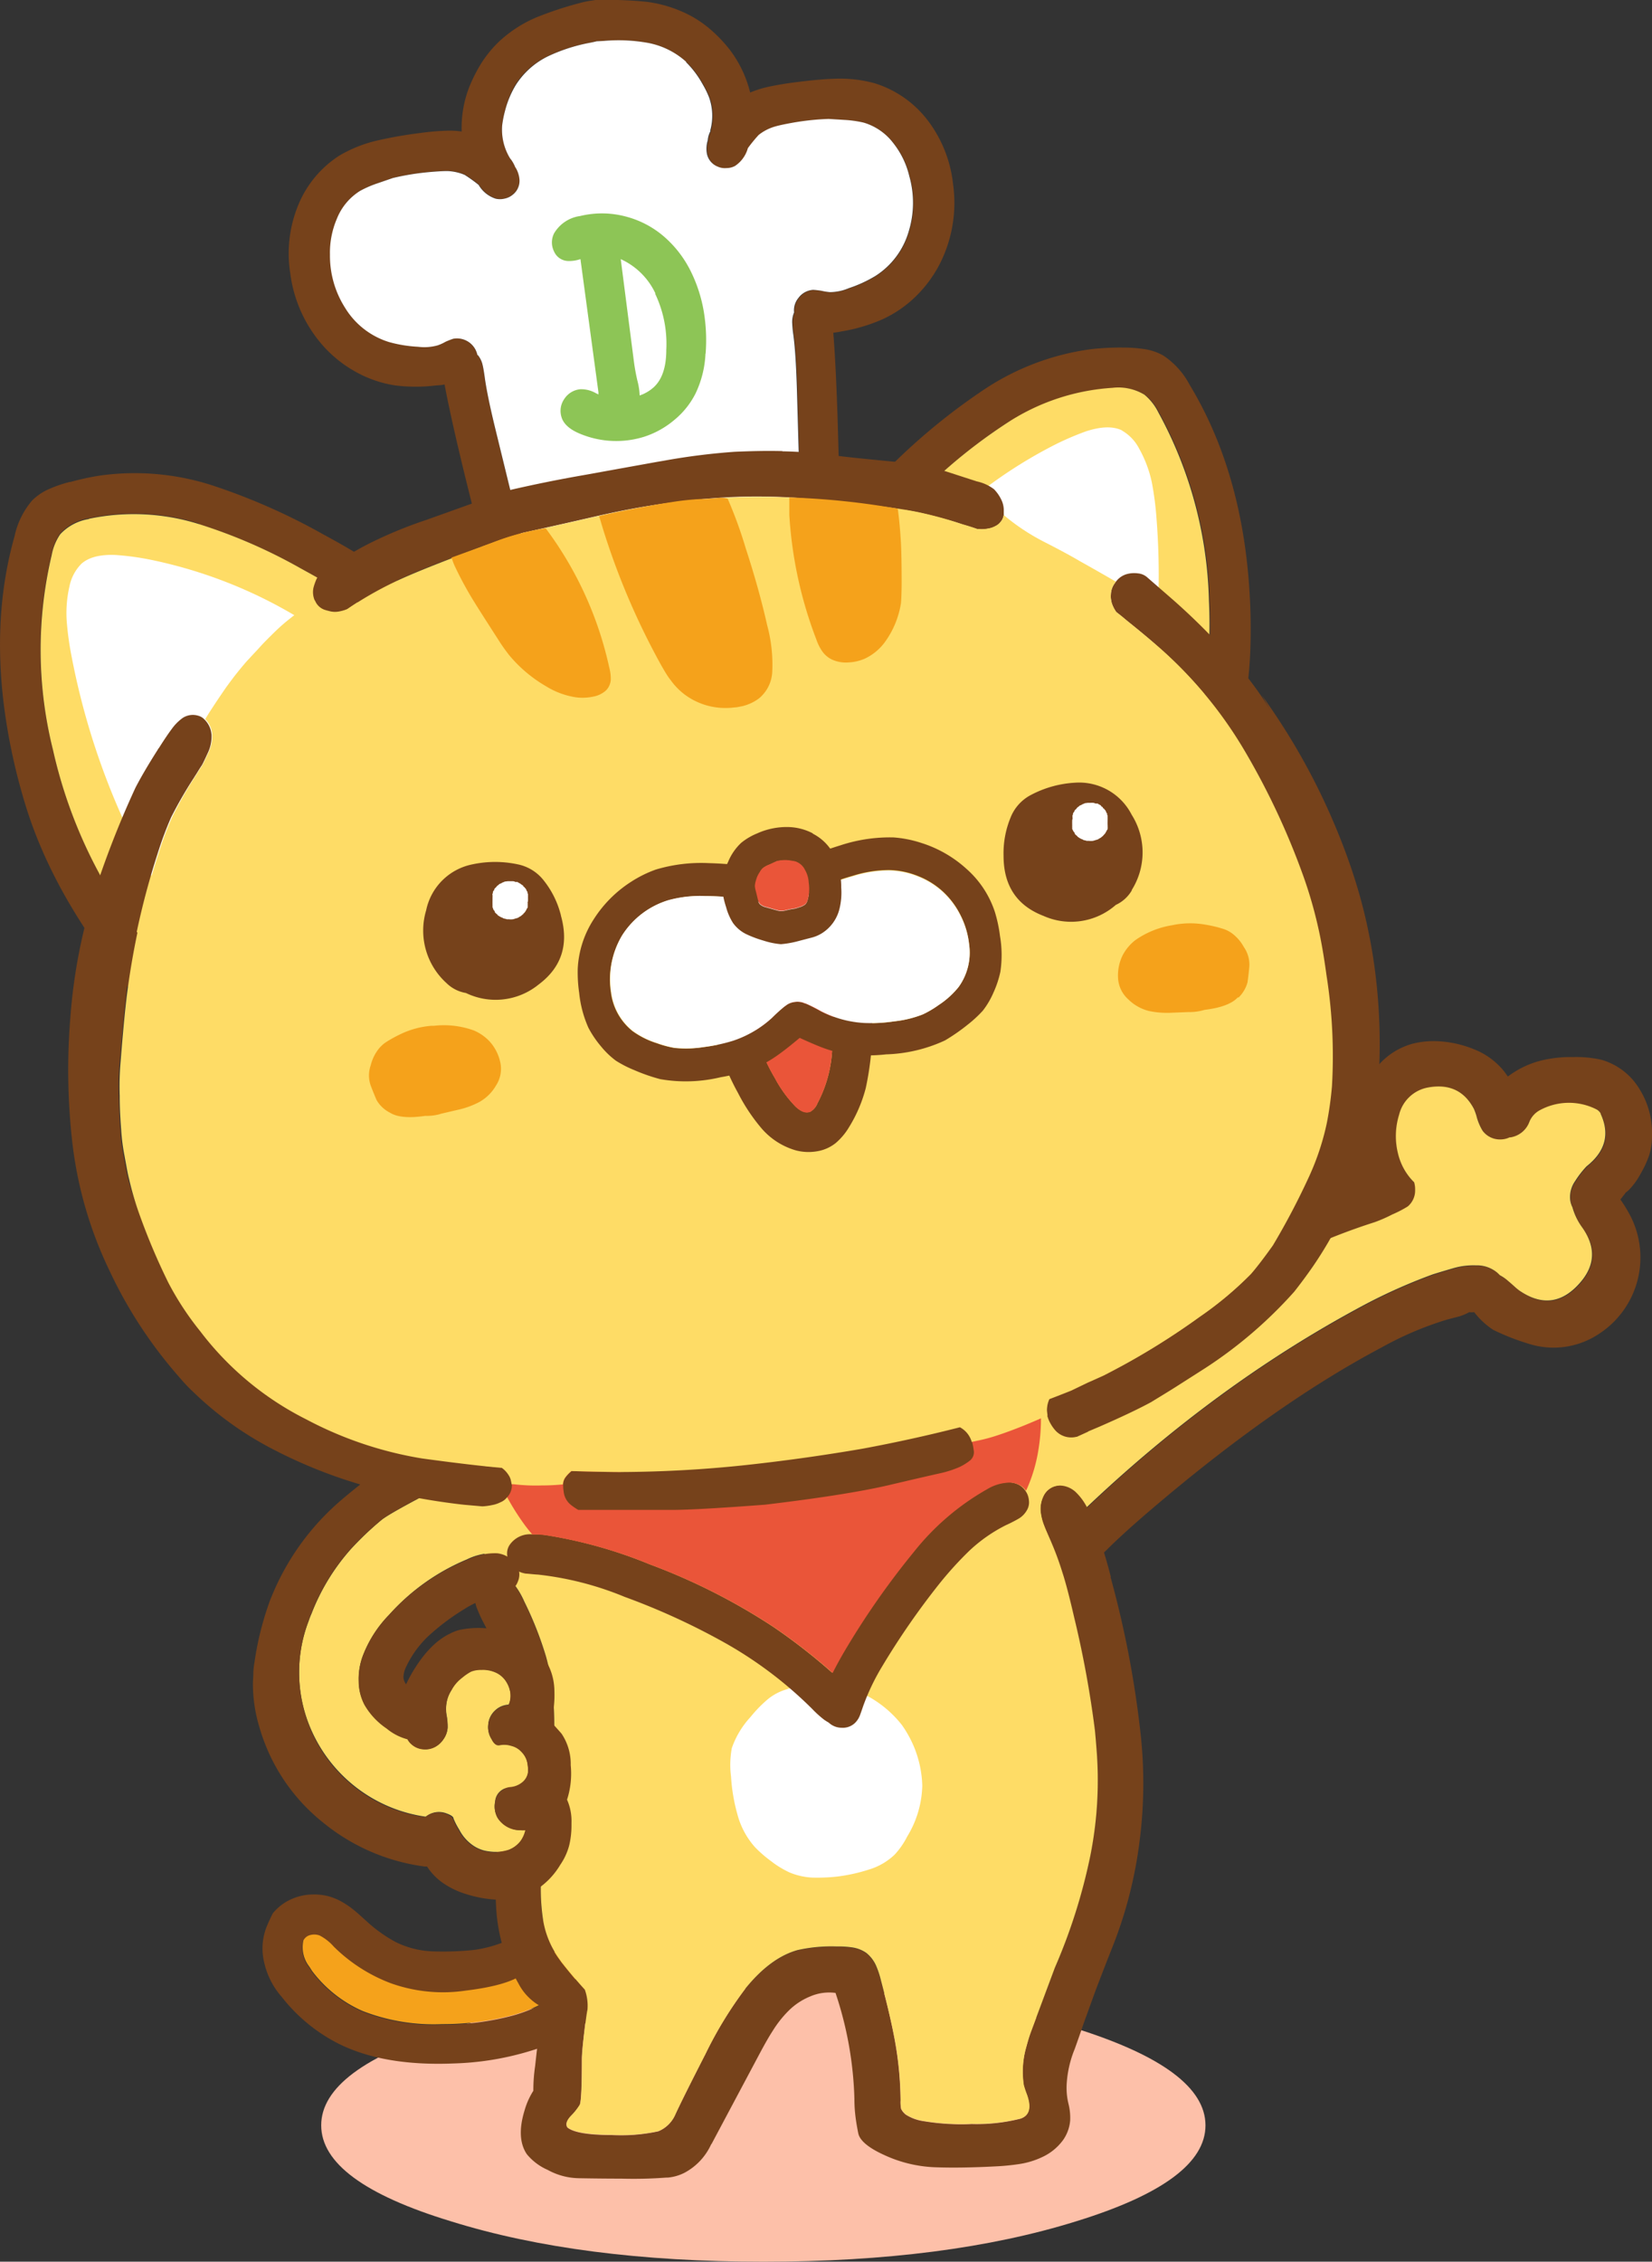
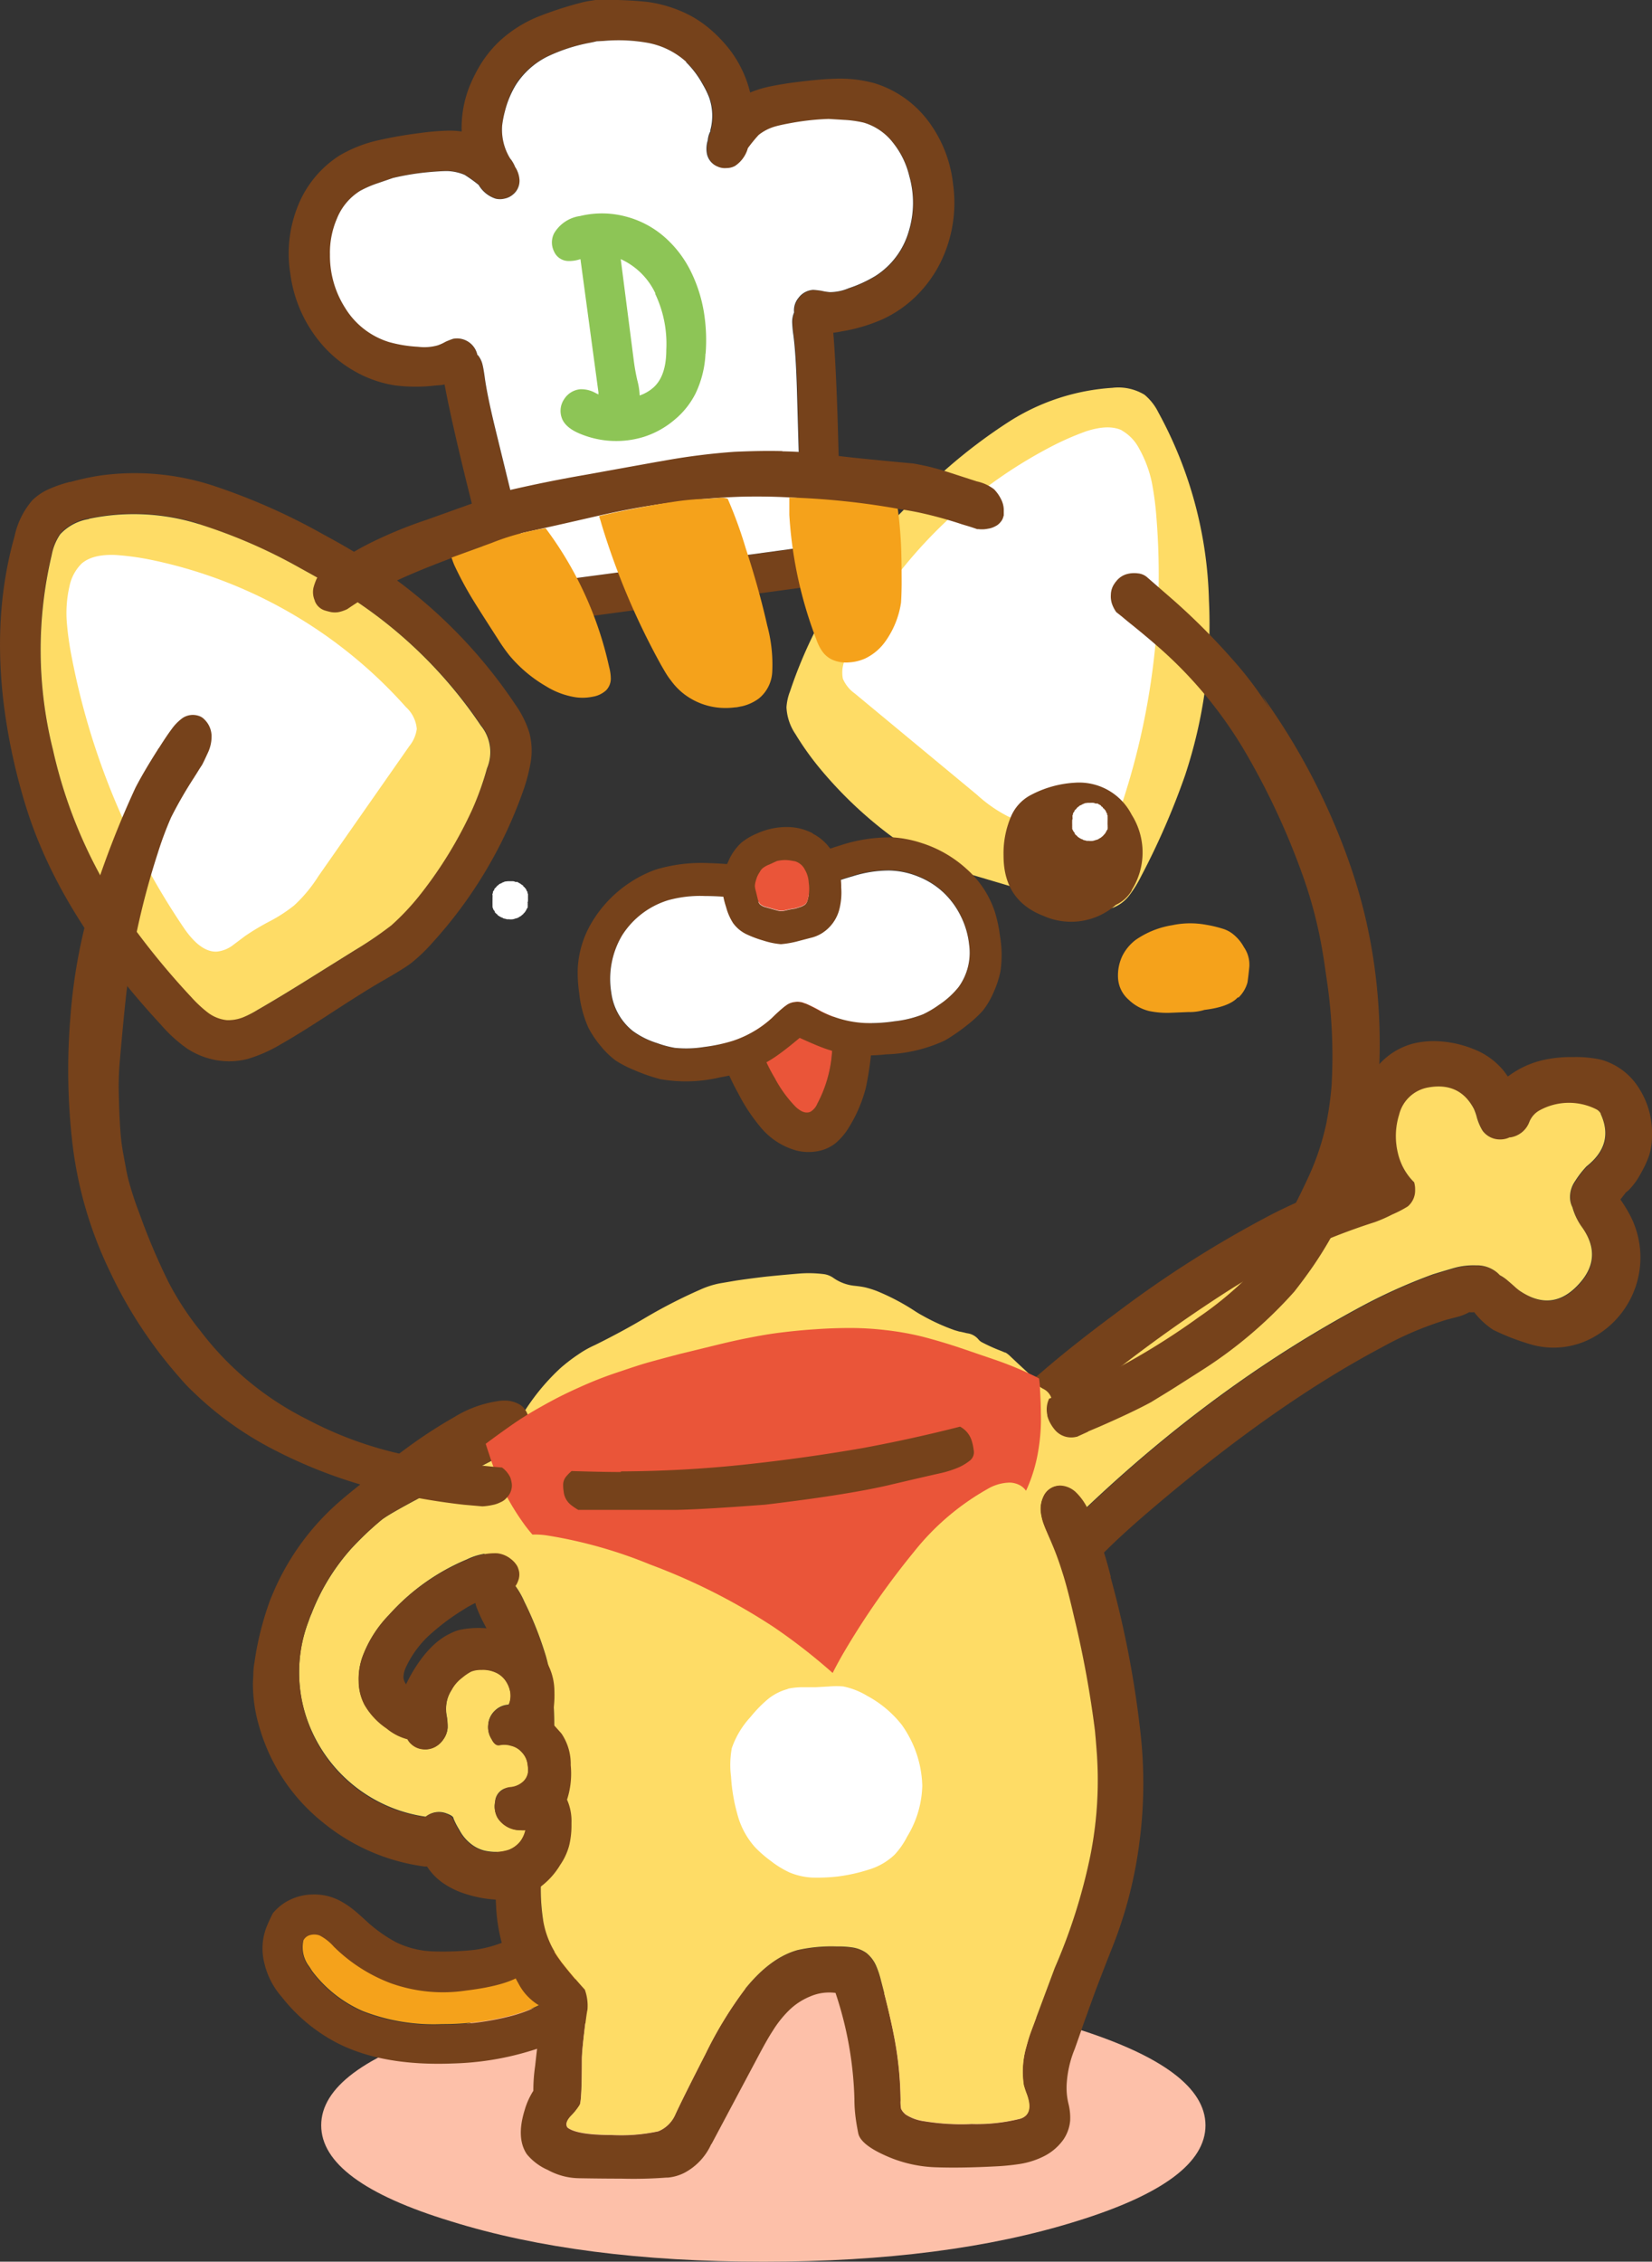
<svg xmlns="http://www.w3.org/2000/svg" viewBox="0 0 237.82 325.39">
  <rect x="0" y="0" width="237.82" height="325.39" fill="#333333" stroke="none" />
  <defs>
    <style>.cls-1{fill:#fdc0a9;}.cls-2{fill:#76421b;}.cls-3{fill:#f5a21b;}.cls-4{fill:#fedc66;}.cls-5{fill:#fff;}.cls-6{fill:#ea5539;}.cls-7{fill:#8dc556;}</style>
  </defs>
  <g id="レイヤー_2" data-name="レイヤー 2">
    <g id="情報">
      <path class="cls-1" d="M64.92,291.85q-18.68,5.79-18.68,13.92t18.68,13.81q18.63,5.81,45,5.81t45-5.81q18.63-5.74,18.62-13.81t-18.62-13.92q-18.67-5.75-45-5.75t-45,5.75" />
      <path class="cls-2" d="M91.08,275.72a3.53,3.53,0,0,0-.56-.14,6.13,6.13,0,0,0-1-1.12,6.4,6.4,0,0,0-2.82-1.35,8.43,8.43,0,0,0-3.17,0,5.72,5.72,0,0,0-2.61,1.21,53.92,53.92,0,0,1-5.18,3.4,18.08,18.08,0,0,1-7.45,2.81,43,43,0,0,1-6.07.21,13,13,0,0,1-5.28-1.35,20.74,20.74,0,0,1-4.11-2.93c-.9-.82-1.5-1.36-1.82-1.61a12.52,12.52,0,0,0-2-1.35,7.86,7.86,0,0,0-4-.94,7.71,7.71,0,0,0-4,1.17,7.45,7.45,0,0,0-1.73,1.53c-.29.56-.56,1.15-.82,1.76a8.47,8.47,0,0,0-.41,5.39,11.21,11.21,0,0,0,2.52,4.9,24.38,24.38,0,0,0,8,6.63q6.54,3.34,16.69,2.93A41.76,41.76,0,0,0,76.56,295a24.5,24.5,0,0,0,9.83-5.72l.67-.67a4.36,4.36,0,0,0,.12,1.41,2.45,2.45,0,0,0,1.56,1.64,2.54,2.54,0,0,0,2.28,0c1.18-.61,1.86-2,2.06-4.17a21.47,21.47,0,0,0-.59-7.33,4.16,4.16,0,0,0,.2-2.84,2.58,2.58,0,0,0-1.61-1.53m-5.57,3.08a1.69,1.69,0,0,1,.82.88A17.76,17.76,0,0,1,82.61,285a20.47,20.47,0,0,1-8.86,5,39.27,39.27,0,0,1-10.15,1.29,28.15,28.15,0,0,1-11.43-1.88,18.29,18.29,0,0,1-7.28-5.75l-.41-.64a4.53,4.53,0,0,1-.85-3.78,1.51,1.51,0,0,1,1-.77,2.2,2.2,0,0,1,1.32.06,7,7,0,0,1,2.11,1.61,23.48,23.48,0,0,0,8.18,5.25,22.3,22.3,0,0,0,10.85,1.06c4-.49,6.77-1.29,8.21-2.38a22.82,22.82,0,0,1,5.25-3.54c1.18-.55,2.38-1.05,3.61-1.5a2.39,2.39,0,0,1,1.35-.15" />
      <path class="cls-3" d="M86.33,279.68a1.69,1.69,0,0,0-.82-.88,2.39,2.39,0,0,0-1.35.15c-1.23.45-2.43.95-3.61,1.5A22.82,22.82,0,0,0,75.3,284c-1.44,1.09-4.18,1.89-8.21,2.38a22.3,22.3,0,0,1-10.85-1.06,23.39,23.39,0,0,1-8.18-5.25A7,7,0,0,0,46,278.45a2.28,2.28,0,0,0-1.32-.06,1.51,1.51,0,0,0-1,.77,4.53,4.53,0,0,0,.85,3.78l.41.64a18.29,18.29,0,0,0,7.28,5.75,28.15,28.15,0,0,0,11.43,1.88,39.27,39.27,0,0,0,10.15-1.29,20.47,20.47,0,0,0,8.86-5,17.76,17.76,0,0,0,3.72-5.28" />
      <path class="cls-2" d="M216.25,153.8a10.46,10.46,0,0,0-4-2.82,15.63,15.63,0,0,0-4.81-1.15,12.53,12.53,0,0,0-3.93.29,10,10,0,0,0-5.57,3.75,16.69,16.69,0,0,0-3,6.07,16.05,16.05,0,0,0-.53,3.08,19.34,19.34,0,0,0,.25,4,24.17,24.17,0,0,0,.63,2.74,75.81,75.81,0,0,0-12.17,4.93,158.75,158.75,0,0,0-22.43,14.21q-6.24,4.62-10.62,8.4a83.13,83.13,0,0,0-9.57,9.59,9,9,0,0,0-2.34,4.17,5.45,5.45,0,0,0-.07,1.06,4.37,4.37,0,0,0-.69,2.77,12.34,12.34,0,0,0,.85,3.41c1.1,3.08,2.1,5.58,3,7.49a38.1,38.1,0,0,0,4.08,6.89,5.67,5.67,0,0,0,1.41,1.44,2.8,2.8,0,0,0,1.82.43,3,3,0,0,0,1.74-.65,3.38,3.38,0,0,0,1.18-1.93s0,0,0-.06a4.58,4.58,0,0,0,.53-.47,21.65,21.65,0,0,0,1.71-2.07,52.47,52.47,0,0,1,5.62-6.41q2.35-2.35,6.35-5.76,17.77-15.17,33.18-23.33a48.14,48.14,0,0,1,9.37-4l1.8-.47a7.14,7.14,0,0,0,1.47-.62,2.81,2.81,0,0,0,.71,0l.08.1a11.17,11.17,0,0,0,2.67,2.45,33.88,33.88,0,0,0,5.11,2,11.75,11.75,0,0,0,9.86-1.27,13.11,13.11,0,0,0,4.67-17.32,21,21,0,0,0-1.34-2.17c.33-.41.59-.75.77-1a3.47,3.47,0,0,0,.43-.35,10.19,10.19,0,0,0,1.73-2.39,15,15,0,0,0,1.18-2.52,9.18,9.18,0,0,0,.44-2.91,11.88,11.88,0,0,0-1.82-6.75,9.42,9.42,0,0,0-5.5-4.19,16.71,16.71,0,0,0-4-.38,18.13,18.13,0,0,0-4.56.48,13.31,13.31,0,0,0-4.87,2.32c-.29-.41-.56-.78-.84-1.11m13.4,5.72a1.63,1.63,0,0,1,.83.76q2.09,4.38-2,7.61a13.82,13.82,0,0,0-1.65,2.13,3.92,3.92,0,0,0-.72,2.57,3.34,3.34,0,0,0,.34,1.2,8.89,8.89,0,0,0,1.27,2.72q3.14,4.19-.07,8c-2.64,3.12-5.61,3.51-8.91,1.2l-.37-.29c-.5-.46-.88-.8-1.14-1a5.66,5.66,0,0,0-1.24-.87,4,4,0,0,0-.93-.76,4.54,4.54,0,0,0-2.51-.65,10.56,10.56,0,0,0-3.2.39c-1,.29-2,.59-3,.9a79.33,79.33,0,0,0-11,5q-25,13.53-46.88,36.55l-.22.22c-.31-.58-.62-1.23-.94-1.94-.92-2.19-1.62-3.83-2.08-4.91a25.21,25.21,0,0,1-1.19-3.6c-.07-.45-.15-.82-.23-1.13a5.59,5.59,0,0,0,.6-.67c0-.1.34-.54.88-1.33a43.46,43.46,0,0,1,5.92-6.51q2.33-2.22,6.74-5.67a213.34,213.34,0,0,1,19-13.68,90.34,90.34,0,0,1,21-9.83,20.79,20.79,0,0,0,2.54-1.11,15.9,15.9,0,0,0,2.24-1.16,3,3,0,0,0,1.06-2.37,3.57,3.57,0,0,0-.14-1.1,8.56,8.56,0,0,1-2.31-4.08,10.36,10.36,0,0,1,.14-5.63,5.27,5.27,0,0,1,4-3.9q4.68-.92,6.78,3.06a7.14,7.14,0,0,1,.35,1,7.94,7.94,0,0,0,.9,2.14A3.09,3.09,0,0,0,216,164a3,3,0,0,0,1.31-.3l.15,0a3.47,3.47,0,0,0,2.66-2.13,3.34,3.34,0,0,1,1.61-1.81,8.77,8.77,0,0,1,7.91-.17" />
      <path class="cls-4" d="M230.48,160.28a1.59,1.59,0,0,0-.83-.76,8.77,8.77,0,0,0-7.91.17,3.3,3.3,0,0,0-1.61,1.81,3.48,3.48,0,0,1-2.66,2.13l-.15,0a3,3,0,0,1-1.31.3,3.09,3.09,0,0,1-2.57-1.24,7.67,7.67,0,0,1-.89-2.14,8.8,8.8,0,0,0-.36-1q-2.1-4-6.78-3.06a5.25,5.25,0,0,0-4,3.9,10.36,10.36,0,0,0-.14,5.63,8.56,8.56,0,0,0,2.31,4.08,3.57,3.57,0,0,1,.14,1.1,3,3,0,0,1-1.06,2.37,16.57,16.57,0,0,1-2.24,1.16,20.79,20.79,0,0,1-2.54,1.11,90.69,90.69,0,0,0-21,9.82,214.39,214.39,0,0,0-19,13.69c-2.95,2.3-5.2,4.2-6.76,5.67a43.91,43.91,0,0,0-5.91,6.51c-.54.79-.83,1.23-.88,1.33a5.59,5.59,0,0,1-.6.67c.08.31.16.69.23,1.13a24,24,0,0,0,1.19,3.6l2.08,4.91c.32.71.64,1.36.94,1.94l.22-.22q21.9-23,46.88-36.55a79.33,79.33,0,0,1,11-5c1-.31,2-.61,3-.9a10.26,10.26,0,0,1,3.2-.39,4.54,4.54,0,0,1,2.51.65,4,4,0,0,1,.93.76,5.9,5.9,0,0,1,1.24.87c.26.21.64.55,1.14,1l.36.29c3.31,2.31,6.28,1.92,8.92-1.2q3.19-3.77.08-8a9,9,0,0,1-1.28-2.72,3.34,3.34,0,0,1-.34-1.2,4,4,0,0,1,.72-2.57,13.82,13.82,0,0,1,1.65-2.13q4.08-3.22,2-7.61" />
      <path class="cls-2" d="M159.91,226.87a61.21,61.21,0,0,0-3.17-9.45,8.21,8.21,0,0,0-1.94-2.81,3.53,3.53,0,0,0-1.49-.79,3.2,3.2,0,0,0-.85-.09,2.79,2.79,0,0,0-.82.18,2.7,2.7,0,0,0-1.47,1.43,4.21,4.21,0,0,0-.38,2.14,7.82,7.82,0,0,0,.53,2.09c.06.15.34.81.85,2a42.21,42.21,0,0,1,1.73,4.63c.09.28.18.55.26.83q.61,2.07,1.44,5.63a148.18,148.18,0,0,1,3,16.3c.08.8.15,1.61.21,2.44a55.37,55.37,0,0,1-.85,15.54,81.24,81.24,0,0,1-5.13,16.21l-3.47,9.3c-.08.23-.16.46-.23.68-.18.58-.34,1.17-.5,1.75a12.86,12.86,0,0,0-.26,5.14c.12.42.26.86.44,1.32q1,2.88-.94,3.49a25.91,25.91,0,0,1-7,.76,33.08,33.08,0,0,1-6.89-.41,6.43,6.43,0,0,1-2.58-.94,2.41,2.41,0,0,1-.68-.82,4.91,4.91,0,0,1-.08-1.2,50.31,50.31,0,0,0-.83-8.68c-.43-2.37-1.08-5.21-2-8.54a11.84,11.84,0,0,0-.74-2.2,4.76,4.76,0,0,0-1.37-1.79,4.69,4.69,0,0,0-2-.79,13.12,13.12,0,0,0-2.23-.14,22.3,22.3,0,0,0-5.68.52q-3.91,1.1-7.54,5.57a57.17,57.17,0,0,0-5.69,9.33q-3.35,6.56-4.37,8.77a4.53,4.53,0,0,1-2.43,2.37,25.29,25.29,0,0,1-6.69.53q-5.06,0-6.39-1.08c-.29-.43-.13-1,.5-1.65a9.18,9.18,0,0,0,1.26-1.58q.32-.56.32-6.63c0-.76.14-2.07.35-3.93s.36-2.81.44-3.1a6.8,6.8,0,0,0-.38-2.91c-1.15-1.27-2.28-2.61-3.37-4l-.27-.38a12.93,12.93,0,0,1-2.37-5.66,29.48,29.48,0,0,1-.27-6.24q1.17-10.63,1.62-16,.84-9.41-.94-15.68a50.57,50.57,0,0,0-3.11-7.86,11.55,11.55,0,0,0-1.61-2.67A3.56,3.56,0,0,0,71,226.55a2.73,2.73,0,0,0-1.2.41,3.72,3.72,0,0,0-.56.44,3.21,3.21,0,0,0-.91,1.73,2.68,2.68,0,0,0,0,.49,4.58,4.58,0,0,0,.32,1.73,18,18,0,0,0,1,2.18,33.6,33.6,0,0,1,2.79,7.12,36,36,0,0,1,.79,11.23q-.12,1.62-1.35,11.35a57.37,57.37,0,0,0-.44,11.44,24.7,24.7,0,0,0,3.2,10.7,7.84,7.84,0,0,0,3.43,3.4l0,.21-.58,4.46q-.15,1-.45,3.78a24.16,24.16,0,0,0-.26,3.58,10.64,10.64,0,0,0-1.26,2.81q-1.23,4,.32,6.31a8.06,8.06,0,0,0,3,2.26,9.6,9.6,0,0,0,4.49,1.2q3.41.06,6.1.06a63.22,63.22,0,0,0,6.48-.15l.21,0a6.61,6.61,0,0,0,2.43-.7,8.71,8.71,0,0,0,3.81-4.05,1.14,1.14,0,0,0,.15-.23l6.86-12.88c.78-1.46,1.4-2.54,1.85-3.22a15.78,15.78,0,0,1,2.32-2.94,9.45,9.45,0,0,1,3.11-2.05,6.87,6.87,0,0,1,3.63-.5A52.12,52.12,0,0,1,123,302c0,1.09.08,1.8.11,2.11.08.8.23,1.73.44,2.79s1.5,2.14,3.85,3.19a19,19,0,0,0,7.15,1.71q3.65.14,8.68-.12a33,33,0,0,0,3.64-.36,11.82,11.82,0,0,0,3.43-1.11,7.7,7.7,0,0,0,2.76-2.35,5.72,5.72,0,0,0,1-2.78,8.3,8.3,0,0,0-.23-2.35,9.69,9.69,0,0,1-.27-2.93,15.64,15.64,0,0,1,1.15-5c.42-1.17.83-2.34,1.23-3.52l1.73-4.78c.8-2.11,1.62-4.23,2.46-6.34a62,62,0,0,0,3.93-15.33,65.08,65.08,0,0,0,.15-15.28,143.73,143.73,0,0,0-4.34-22.67" />
      <path class="cls-4" d="M144.72,194.61l-.56-.24a24.63,24.63,0,0,1-2.73-1.22,1.62,1.62,0,0,1-.55-.42,2.53,2.53,0,0,0-1.44-.88,5,5,0,0,1-.65-.14l-.73-.15-.62-.18a29.15,29.15,0,0,1-4.75-2.17c-.29-.15-.58-.33-.88-.52a32.1,32.1,0,0,0-5.71-3c-.47-.17-.94-.32-1.41-.44s-1.08-.2-1.64-.26a6.37,6.37,0,0,1-3.08-1.14,3.1,3.1,0,0,0-1.29-.53,17.32,17.32,0,0,0-3.67-.09c-1.66.14-3.33.29-5,.47-1.33.16-2.66.33-4,.53l-2.41.41a12.45,12.45,0,0,0-2.75.88,74.38,74.38,0,0,0-7.83,4c-1.18.7-2.35,1.37-3.52,2s-2.56,1.36-3.87,2a14.61,14.61,0,0,0-2.35,1.32,24.79,24.79,0,0,0-2.61,2,31.34,31.34,0,0,0-6.74,9c-.49,1-1,2-1.41,3a30.18,30.18,0,0,0-2.67,12.38q0,1.35-.12,2.7a12.53,12.53,0,0,0,.06,3,3,3,0,0,1,1.2-.41,3.6,3.6,0,0,1,2.88,1.24,11.55,11.55,0,0,1,1.61,2.67,50.57,50.57,0,0,1,3.11,7.86q1.77,6.27.94,15.68-.45,5.33-1.62,16a29.48,29.48,0,0,0,.27,6.24,12.93,12.93,0,0,0,2.37,5.66l.27.39c1.09,1.4,2.22,2.74,3.37,4a6.78,6.78,0,0,1,.38,2.9c-.08.3-.22,1.33-.44,3.11s-.33,3.17-.35,3.93q0,6.07-.32,6.63a9.18,9.18,0,0,1-1.26,1.58c-.63.67-.79,1.22-.5,1.65q1.33,1.06,6.39,1.08a25.29,25.29,0,0,0,6.69-.53,4.53,4.53,0,0,0,2.43-2.37q1-2.22,4.37-8.77a56.58,56.58,0,0,1,5.69-9.32c2.42-3,4.93-4.85,7.54-5.58a22.3,22.3,0,0,1,5.68-.52,13.12,13.12,0,0,1,2.23.14,4.69,4.69,0,0,1,2,.79,4.88,4.88,0,0,1,1.38,1.79,12.75,12.75,0,0,1,.73,2.2q1.32,5,2,8.53a50.51,50.51,0,0,1,.83,8.69,4.91,4.91,0,0,0,.08,1.2,2.51,2.51,0,0,0,.68.82,6.49,6.49,0,0,0,2.58.94,33.08,33.08,0,0,0,6.89.41,25.91,25.91,0,0,0,7-.76q2-.62.94-3.49c-.18-.46-.32-.9-.44-1.32a12.8,12.8,0,0,1,.26-5.13c.16-.59.32-1.18.5-1.76.07-.22.15-.45.23-.68l3.47-9.3a81.44,81.44,0,0,0,5.13-16.21,55.37,55.37,0,0,0,.85-15.54c-.06-.83-.13-1.64-.21-2.44a148.18,148.18,0,0,0-3-16.3q-.82-3.56-1.44-5.63c-.08-.28-.17-.55-.26-.83a42.21,42.21,0,0,0-1.73-4.63c-.51-1.15-.79-1.81-.85-2a7.82,7.82,0,0,1-.53-2.09,4.21,4.21,0,0,1,.38-2.14,2.7,2.7,0,0,1,1.47-1.43,2.79,2.79,0,0,1,.82-.18q-.06-3.25,0-6.54a2.5,2.5,0,0,0-.18-.94,4.75,4.75,0,0,1-.32-1.73,8.14,8.14,0,0,0-.35-2.37c-.1-.32-.19-.63-.26-.94a2.3,2.3,0,0,0-1.24-1.38,4.32,4.32,0,0,1-1.67-1.67,2.52,2.52,0,0,0-.44-.59c-.64-.58-1.51-1.39-2.58-2.4a3.37,3.37,0,0,0-.73-.56" />
      <path class="cls-4" d="M78.21,212.35q-.06-1.18-.18-2.37a5.27,5.27,0,0,0-1.14-2.73l-.41-.5q-1.1,1.09-9,5.1-11.22,5.68-12.61,6.87a45.06,45.06,0,0,0-4.34,4.13,30.54,30.54,0,0,0-5.68,9.3,11,11,0,0,0-.42,1.08A20.51,20.51,0,0,0,44.86,249a21.24,21.24,0,0,0,16.43,12.37,3,3,0,0,1,3-.47c.6.22,1,.46,1,.74a10.67,10.67,0,0,0,.83,1.61,6.17,6.17,0,0,0,1.64,2,5.13,5.13,0,0,0,2,1,7.43,7.43,0,0,0,1.79.18,6.64,6.64,0,0,0,1.67-.3A4,4,0,0,0,75,264.82a4.21,4.21,0,0,0,.68-1.53,3.3,3.3,0,0,1-.62,0,3.86,3.86,0,0,1-3.43-1.79,3.34,3.34,0,0,1-.35-2.32,2.16,2.16,0,0,1,.82-1.55,2.67,2.67,0,0,1,1.38-.53,3.12,3.12,0,0,0,1.64-.64,2.26,2.26,0,0,0,.88-1.44,5.47,5.47,0,0,0-.12-1.58,3.09,3.09,0,0,0-.79-1.41,2.91,2.91,0,0,0-1.53-.91,3.25,3.25,0,0,0-1.61-.09c-.47.09-.87-.2-1.2-.88a3.14,3.14,0,0,1-.47-2,3.08,3.08,0,0,1,1-2.08,3,3,0,0,1,1.93-.82.38.38,0,0,1,.09-.18,3.38,3.38,0,0,0,.15-1.67,4.18,4.18,0,0,0-.68-1.65,3.46,3.46,0,0,0-1.49-1.2,4.42,4.42,0,0,0-2-.35,3.85,3.85,0,0,0-1.47.24,7.58,7.58,0,0,0-1.28.88A5.37,5.37,0,0,0,65,243.14a4.84,4.84,0,0,0-.76,2.2,5.35,5.35,0,0,0,.09,1.62,9.79,9.79,0,0,1,.12,1.58,3.3,3.3,0,0,1-.59,1.64,3.38,3.38,0,0,1-1.32,1.18,3.12,3.12,0,0,1-1.73.26,2.81,2.81,0,0,1-1.56-.71,2.46,2.46,0,0,1-.58-.73,7.78,7.78,0,0,1-3-1.55,10.31,10.31,0,0,1-3.2-3.43,7.4,7.4,0,0,1-.82-3.38,9.45,9.45,0,0,1,.55-3.51,17.3,17.3,0,0,1,3.82-6,31,31,0,0,1,11.17-7.95,9,9,0,0,1,4.31-.93,3.81,3.81,0,0,1,2,.85,3.57,3.57,0,0,1,.91,1.05A26,26,0,0,0,76,222.73a22.3,22.3,0,0,0,1.76-5,21.34,21.34,0,0,0,.44-5.34m-3-5.92a6.22,6.22,0,0,1,.91-.06l-.47-.44a2.59,2.59,0,0,1-.44.5" />
      <path class="cls-2" d="M71.81,201.56a16.56,16.56,0,0,0-6.42,2.32,68.86,68.86,0,0,0-6.77,4.4q-2.29,1.66-6.48,5.07-2.73,2.16-4,3.34a36.1,36.1,0,0,0-9.06,13.05,9,9,0,0,0-.36.94,43.3,43.3,0,0,0-2.08,8.45,10.19,10.19,0,0,0-.17,1.58c0,.53-.06,1-.06,1.53a21.42,21.42,0,0,0,.94,6.27,27.09,27.09,0,0,0,9.26,13.78,29.08,29.08,0,0,0,14.55,6.25,1.73,1.73,0,0,1,.32,0A8.49,8.49,0,0,0,64,271.06a11.77,11.77,0,0,0,3,1.41,17.31,17.31,0,0,0,4.92.85,10,10,0,0,0,4.84-1.17,10.92,10.92,0,0,0,3.9-3.87,8.87,8.87,0,0,0,1.29-2.82,12.32,12.32,0,0,0,.32-2.76v-.47a7.53,7.53,0,0,0-.64-3.31,12.07,12.07,0,0,0,.59-3.78q0-.57-.06-1.2a7.8,7.8,0,0,0-1.32-4.52c-.8-.91-1.3-1.46-1.5-1.64a16.25,16.25,0,0,0,.47-4.52,8.47,8.47,0,0,0-4.51-7.42,13.45,13.45,0,0,0-9.13-1.35,6.2,6.2,0,0,0-1.37.53q-2.94,1.38-5.43,5.57c-.37.63-.67,1.21-.91,1.73a1.88,1.88,0,0,1-.38-1,3.52,3.52,0,0,1,.35-1.44A14.67,14.67,0,0,1,62,235.08a33.25,33.25,0,0,1,4.84-3.58,12.46,12.46,0,0,1,2.79-1.35l2.14-.53a4.89,4.89,0,0,0,1.93-.88,2.9,2.9,0,0,0,.85-1.2,2.53,2.53,0,0,0,.18-1.43,3.78,3.78,0,0,0-.24-.74,3.45,3.45,0,0,0-.91-1.05,3.81,3.81,0,0,0-2-.85,9,9,0,0,0-4.31.93A31.06,31.06,0,0,0,56,232.35a17.17,17.17,0,0,0-3.81,6,9.34,9.34,0,0,0-.56,3.52,7.4,7.4,0,0,0,.82,3.38,10.31,10.31,0,0,0,3.2,3.43,7.78,7.78,0,0,0,3,1.55,2.46,2.46,0,0,0,.58.73,2.81,2.81,0,0,0,1.56.71,3,3,0,0,0,1.73-.27,3.28,3.28,0,0,0,1.32-1.17,3.1,3.1,0,0,0,.58-1.64,8.68,8.68,0,0,0-.11-1.59,5.28,5.28,0,0,1-.09-1.61,4.84,4.84,0,0,1,.76-2.2,5.47,5.47,0,0,1,1.56-1.81,7.18,7.18,0,0,1,1.29-.88,3.75,3.75,0,0,1,1.46-.24,4.42,4.42,0,0,1,2,.35,3.41,3.41,0,0,1,1.49,1.21,4.22,4.22,0,0,1,.68,1.64,3.38,3.38,0,0,1-.15,1.67.38.38,0,0,0-.09.18,3,3,0,0,0-1.93.82,3.08,3.08,0,0,0-1,2.08,3.14,3.14,0,0,0,.47,2c.33.68.73,1,1.2.88a3.25,3.25,0,0,1,1.61.09,2.91,2.91,0,0,1,1.53.91,3.09,3.09,0,0,1,.79,1.41,5.47,5.47,0,0,1,.12,1.58,2.26,2.26,0,0,1-.88,1.44,3.12,3.12,0,0,1-1.64.64,2.76,2.76,0,0,0-1.38.53,2.16,2.16,0,0,0-.82,1.55,3.33,3.33,0,0,0,.35,2.32A3.86,3.86,0,0,0,75,263.32a3.3,3.3,0,0,0,.62,0,4.36,4.36,0,0,1-.68,1.53,4,4,0,0,1-1.79,1.34,6.64,6.64,0,0,1-1.67.3,7.43,7.43,0,0,1-1.79-.18,5.28,5.28,0,0,1-2-1,6.32,6.32,0,0,1-1.65-2,12.55,12.55,0,0,1-.82-1.61c-.09-.28-.45-.52-1-.74a3,3,0,0,0-3,.47A21,21,0,0,1,44.4,233.23a8.85,8.85,0,0,1,.41-1.08,30.42,30.42,0,0,1,5.68-9.3,44.11,44.11,0,0,1,4.35-4.13q1.36-1.2,12.61-6.87,7.93-4,9-5.1c.27-.27.21-.41-.18-.41a.34.34,0,0,0-.17,0,6.22,6.22,0,0,0-.91.06,2.59,2.59,0,0,0,.44-.5s0,0,0,0a2.53,2.53,0,0,0,.47-1.29,2.64,2.64,0,0,0-.23-1.32,2.93,2.93,0,0,0-.85-1.09,4.24,4.24,0,0,0-2.44-.7,6.41,6.41,0,0,0-.85.06" />
      <path class="cls-5" d="M113.4,243a7.59,7.59,0,0,0-3,1.58,19.15,19.15,0,0,0-2.38,2.47,12.71,12.71,0,0,0-2.67,4.45,13.4,13.4,0,0,0-.11,4.11,25.47,25.47,0,0,0,.9,5.36,11.48,11.48,0,0,0,2.5,4.73,16.79,16.79,0,0,0,2.28,2,13.73,13.73,0,0,0,2.7,1.67,9.65,9.65,0,0,0,3.37.76,26.42,26.42,0,0,0,3.46-.14A24.67,24.67,0,0,0,125,269a9.23,9.23,0,0,0,3.79-2.17,11.45,11.45,0,0,0,1.81-2.61,14.65,14.65,0,0,0,2.17-7.3,15.74,15.74,0,0,0-1.11-5.4,16.31,16.31,0,0,0-1.82-3.34,15.88,15.88,0,0,0-4.95-4.17,10.91,10.91,0,0,0-3.49-1.38,11.18,11.18,0,0,0-2,0l-1.94.11-2,0a10.81,10.81,0,0,0-2,.21" />
-       <path class="cls-2" d="M142.05,214.2a36.2,36.2,0,0,0-10.59,9.06,114.28,114.28,0,0,0-9.73,13.87c-.79,1.32-1.44,2.49-1.94,3.52a84.24,84.24,0,0,0-8.48-6.6,88.56,88.56,0,0,0-17.79-9,66.56,66.56,0,0,0-14.87-4.19,11.11,11.11,0,0,0-2.08-.12,3.56,3.56,0,0,0-3.14,1.44A2.15,2.15,0,0,0,73,223.5a2.28,2.28,0,0,0,.08.61,2.64,2.64,0,0,0,1.06,1.67,3.87,3.87,0,0,0,1.58.62c.31,0,.9.09,1.76.14a45.63,45.63,0,0,1,12.44,3.2,98.72,98.72,0,0,1,14.46,6.63,58.31,58.31,0,0,1,12.55,9.5,15.23,15.23,0,0,0,1.73,1.56c.22.15.43.28.64.4a2.72,2.72,0,0,0,1.88.74,2.51,2.51,0,0,0,2-.79,3.09,3.09,0,0,0,.65-1.09s.17-.46.44-1.26a32.06,32.06,0,0,1,2.78-5.78,109,109,0,0,1,8.15-11.76,51.28,51.28,0,0,1,4.34-4.78,22.22,22.22,0,0,1,5.28-3.69l.56-.26c.66-.33,1-.52,1.12-.59a3.26,3.26,0,0,0,1.31-1.26,2.16,2.16,0,0,0,.33-1.15,3.28,3.28,0,0,0-.12-.85,2.69,2.69,0,0,0-.44-.88,2.59,2.59,0,0,0-.88-.79,3.33,3.33,0,0,0-1.46-.38,6.47,6.47,0,0,0-3.23.94" />
      <path class="cls-6" d="M149.5,198.28l-.32-.18a50.85,50.85,0,0,0-6-2.49l-5.07-1.73q-2.64-.88-5.37-1.59a41.71,41.71,0,0,0-5.36-.94,43.54,43.54,0,0,0-5-.29q-2.49,0-5,.18c-1.72.11-3.45.28-5.19.5s-3.22.5-4.84.82-3.34.73-5,1.14L98,194.76c-1.5.39-3,.79-4.48,1.2s-2.82.88-4.23,1.35q-3.08,1-6,2.34a59.37,59.37,0,0,0-5.34,2.7,48.65,48.65,0,0,0-4.51,2.82q-1.78,1.25-3.52,2.55c.17.54.35,1.07.53,1.61a36.53,36.53,0,0,0,2,5,35.45,35.45,0,0,0,2.88,4.78,21,21,0,0,0,1.32,1.67,11.11,11.11,0,0,1,2.08.12,66.56,66.56,0,0,1,14.87,4.19,88.56,88.56,0,0,1,17.79,9,84.24,84.24,0,0,1,8.48,6.6c.5-1,1.15-2.2,1.94-3.52a114.28,114.28,0,0,1,9.73-13.87,36.2,36.2,0,0,1,10.59-9.06,6.5,6.5,0,0,1,3.23-.94,3.33,3.33,0,0,1,1.46.38,2.59,2.59,0,0,1,.88.79,5.4,5.4,0,0,0,.23-.49,22.25,22.25,0,0,0,1.56-5.4,27.4,27.4,0,0,0,.35-5.34c0-1.11-.06-2.23-.12-3.34,0-.53-.07-1.06-.14-1.58" />
      <path class="cls-2" d="M105.06,7.16a21,21,0,0,0-2.33-2.52,16.33,16.33,0,0,0-3.3-2.37,18.63,18.63,0,0,0-6.28-2A53.11,53.11,0,0,0,86.45,0a5.74,5.74,0,0,0-.73,0L85.07.1a12.85,12.85,0,0,0-1.35.27,52.18,52.18,0,0,0-6.38,2.08A18.5,18.5,0,0,0,71.82,6a16.83,16.83,0,0,0-2.57,3.16,22.36,22.36,0,0,0-1.57,3.05,16.2,16.2,0,0,0-1.22,6.71,11.68,11.68,0,0,0-2.24-.11,34.28,34.28,0,0,0-3.68.32,61.16,61.16,0,0,0-6.07,1.05,19.22,19.22,0,0,0-5.62,2.21,15.36,15.36,0,0,0-6.06,7.48,18.26,18.26,0,0,0-1,9.48,19.4,19.4,0,0,0,4.82,10.51,17.91,17.91,0,0,0,4.64,3.66,16.87,16.87,0,0,0,5.64,1.93,23.9,23.9,0,0,0,5.9,0A7.58,7.58,0,0,0,64,55.32q1,5.31,3.25,14.42Q69.81,80,70.68,84.13a12.67,12.67,0,0,0,.48,1.8,3.76,3.76,0,0,0,1,1.49.48.48,0,0,0,.2.12.37.37,0,0,0,0,.14.77.77,0,0,1,0,.15,1.15,1.15,0,0,1,0,.14l.09.17a.6.6,0,0,1,.07.14.78.78,0,0,1,0,.14l.11.11a.6.6,0,0,0,.08.16,1.59,1.59,0,0,0,.13.13.4.4,0,0,0,.11.14l.14.15a.53.53,0,0,1,.11.14,1,1,0,0,0,.19.12.76.76,0,0,0,.17.13,1.13,1.13,0,0,0,.22.11l.28.11a1.45,1.45,0,0,0,.31.11l.39.06a1.3,1.3,0,0,0,.22,0,3.79,3.79,0,0,0,.49,0l.12,0,.2,0,20-2.7,1.8-.24,20-2.7.21,0H118l.49-.1.2-.09.36-.17a1.06,1.06,0,0,0,.27-.18l.24-.18a1.72,1.72,0,0,0,.19-.17,1.57,1.57,0,0,1,.28-.34.26.26,0,0,1,.07-.15l.09-.19a.34.34,0,0,0,.07-.16l.09-.16s0-.11,0-.18,0-.07.07-.13,0-.09,0-.15a.54.54,0,0,1,0-.15l0-.18a1.25,1.25,0,0,0,0-.15.78.78,0,0,0,0-.14.26.26,0,0,0,0-.15,1.29,1.29,0,0,0,.16-.17,3.69,3.69,0,0,0,.59-1.71,11.5,11.5,0,0,0,0-1.86q-.24-4.17-.52-14.79-.26-9.36-.69-14.73a11.66,11.66,0,0,0,1.19-.19A24.53,24.53,0,0,0,126.9,46a16.91,16.91,0,0,0,4.94-3.36,18.07,18.07,0,0,0,3.5-4.77,19.41,19.41,0,0,0,1.86-11.4,18.39,18.39,0,0,0-3.45-8.89,15.31,15.31,0,0,0-7.83-5.6,18.9,18.9,0,0,0-6-.64q-2.13.06-6.14.59c-1.62.24-2.84.47-3.64.67a15.94,15.94,0,0,0-2.15.71,16.78,16.78,0,0,0-2.93-6.15m-11.83-1a11.33,11.33,0,0,1,5.59,2.77,13.81,13.81,0,0,1,2.41,3.19,13,13,0,0,1,.93,1.89,7.94,7.94,0,0,1,.2,4.71.6.6,0,0,0,0,.18.42.42,0,0,0-.07.13,3.55,3.55,0,0,0-.32,1.16,2.25,2.25,0,0,1-.05.22,3.81,3.81,0,0,0-.07,1.69A2.53,2.53,0,0,0,103.37,24a2.48,2.48,0,0,0,1.27.21,2.55,2.55,0,0,0,1.23-.31,4.51,4.51,0,0,0,1.84-2.56,1.47,1.47,0,0,0,.1-.13,22.33,22.33,0,0,1,1.45-1.76,6.84,6.84,0,0,1,2.27-1.2c.58-.16,1.44-.35,2.55-.55a36.87,36.87,0,0,1,5.26-.56l2.26.14a16.08,16.08,0,0,1,2.78.39,8.26,8.26,0,0,1,4.27,2.95,12.17,12.17,0,0,1,2.3,4.75,14,14,0,0,1-.08,7.94,11.32,11.32,0,0,1-4.78,6.41,18.78,18.78,0,0,1-3.85,1.77,7.06,7.06,0,0,1-2.7.57,7.59,7.59,0,0,1-1.21-.19,12,12,0,0,0-1.2-.14A2.85,2.85,0,0,0,115,42.9a2.73,2.73,0,0,0-.62,2l0,.1a3.46,3.46,0,0,0-.26,1.57,14.93,14.93,0,0,0,.16,1.63q.35,2.59.51,7.75l.62,21.66c0,.45,0,.85.07,1.18L97,81.29q-.9.1-1.8.24L76.67,84a11.54,11.54,0,0,0-.21-1.15L71.31,61.79c-.81-3.34-1.33-5.88-1.56-7.6-.11-.76-.2-1.3-.28-1.62a3.48,3.48,0,0,0-.67-1.45.18.18,0,0,1-.1-.07,3,3,0,0,0-3.48-2.31,10.68,10.68,0,0,0-1.12.44,6.22,6.22,0,0,1-1.12.51,7,7,0,0,1-2.76.16,18.51,18.51,0,0,1-4.17-.67,11.31,11.31,0,0,1-6.32-4.92,13.93,13.93,0,0,1-2.18-7.63,12.42,12.42,0,0,1,1-5.2,8.35,8.35,0,0,1,3.34-4,15.49,15.49,0,0,1,2.57-1.11l2.15-.74a36.77,36.77,0,0,1,5.21-.85c1.13-.1,2-.15,2.62-.15a7,7,0,0,1,2.5.55,21.07,21.07,0,0,1,1.86,1.32.32.32,0,0,0,.14.1,4.39,4.39,0,0,0,2.45,2,2.74,2.74,0,0,0,1.27,0A2.62,2.62,0,0,0,73.78,28a2.54,2.54,0,0,0,1-2.24,3.87,3.87,0,0,0-.51-1.61,1,1,0,0,1-.12-.19,4.75,4.75,0,0,0-.61-1.05l-.11-.13a.87.87,0,0,0-.08-.14A7.91,7.91,0,0,1,72.29,18a14.68,14.68,0,0,1,.4-2.06,14,14,0,0,1,1.48-3.73A11.41,11.41,0,0,1,78.82,8.1a24.77,24.77,0,0,1,6-1.94c.4-.08.74-.15,1-.22l1-.05a24,24,0,0,1,6.34.27" />
      <path class="cls-5" d="M98.82,8.93a11.33,11.33,0,0,0-5.59-2.77,24,24,0,0,0-6.34-.27l-1,.05c-.26.07-.6.14-1,.22a24.77,24.77,0,0,0-6,1.94,11.41,11.41,0,0,0-4.65,4.15A13.86,13.86,0,0,0,72.69,16a14.68,14.68,0,0,0-.4,2.06,7.91,7.91,0,0,0,1.06,4.59.87.87,0,0,1,.08.14l.11.13A4.75,4.75,0,0,1,74.15,24a1,1,0,0,0,.12.19,4,4,0,0,1,.51,1.61,2.54,2.54,0,0,1-1,2.24,2.62,2.62,0,0,1-1.17.54,2.74,2.74,0,0,1-1.27,0,4.39,4.39,0,0,1-2.45-2,.32.32,0,0,1-.14-.1,21.07,21.07,0,0,0-1.86-1.32,7,7,0,0,0-2.5-.55c-.61,0-1.48.05-2.62.15a36.77,36.77,0,0,0-5.21.85l-2.15.74a15.49,15.49,0,0,0-2.57,1.11,8.35,8.35,0,0,0-3.34,4,12.42,12.42,0,0,0-1,5.2,13.93,13.93,0,0,0,2.18,7.63,11.31,11.31,0,0,0,6.32,4.92,19,19,0,0,0,4.17.68A7.12,7.12,0,0,0,63,49.69a6.22,6.22,0,0,0,1.12-.51,11.62,11.62,0,0,1,1.12-.44,3,3,0,0,1,3.48,2.31.18.18,0,0,0,.1.07,3.48,3.48,0,0,1,.67,1.45c.08.32.17.86.28,1.62q.34,2.6,1.56,7.6l5.15,21.06A11.54,11.54,0,0,1,76.67,84l18.49-2.47q.9-.14,1.8-.24l18.45-2.52c0-.33,0-.73-.07-1.18l-.62-21.66q-.16-5.16-.51-7.75a14.93,14.93,0,0,1-.16-1.63,3.42,3.42,0,0,1,.26-1.58.36.36,0,0,0,0-.09,2.78,2.78,0,0,1,.62-2,2.85,2.85,0,0,1,2.15-1.18,12,12,0,0,1,1.2.14,7.59,7.59,0,0,0,1.21.19,7.06,7.06,0,0,0,2.7-.57,18.78,18.78,0,0,0,3.85-1.77,11.32,11.32,0,0,0,4.78-6.41,14,14,0,0,0,.08-7.94,12.17,12.17,0,0,0-2.3-4.75,8.3,8.3,0,0,0-4.27-2.95,16.08,16.08,0,0,0-2.78-.39l-2.26-.14a36.72,36.72,0,0,0-5.26.56c-1.11.2-2,.39-2.55.56a6.75,6.75,0,0,0-2.27,1.19,22.33,22.33,0,0,0-1.45,1.76l-.1.14a4.52,4.52,0,0,1-1.84,2.55,2.55,2.55,0,0,1-1.23.31,2.48,2.48,0,0,1-1.27-.21,2.53,2.53,0,0,1-1.56-1.89,4,4,0,0,1,.07-1.69l.06-.22a3.29,3.29,0,0,1,.31-1.16.83.83,0,0,1,.07-.13.78.78,0,0,1,0-.19,7.91,7.91,0,0,0-.2-4.7,13,13,0,0,0-.93-1.89,13.81,13.81,0,0,0-2.41-3.19" />
      <path class="cls-7" d="M101.58,50.88a25.1,25.1,0,0,0-.17-5.45,20.88,20.88,0,0,0-1.91-6.28,15.94,15.94,0,0,0-3.86-5.07A13.69,13.69,0,0,0,90,31.13a13.32,13.32,0,0,0-6.49-.05,5.16,5.16,0,0,0-3.75,2.5,2.9,2.9,0,0,0,0,2.6,2.28,2.28,0,0,0,2,1.37,5,5,0,0,0,1.8-.27l2.59,19.15c0,.11,0,.21,0,.32l-.44-.22A4.23,4.23,0,0,0,83.54,56a3.08,3.08,0,0,0-2.3,1.39A3,3,0,0,0,80.83,60c.29,1,1.22,1.83,2.78,2.45a13.51,13.51,0,0,0,9.11.39A12.8,12.8,0,0,0,97,60.48a11.79,11.79,0,0,0,3.12-3.85,14.71,14.71,0,0,0,1.44-5.75m-7.26-8.65a16.72,16.72,0,0,1,1.62,8.09q0,3.76-1.84,5.42a5.9,5.9,0,0,1-2,1.16.34.34,0,0,0,0-.1,9.68,9.68,0,0,0-.33-2.07,28.42,28.42,0,0,1-.53-3L89.36,37.28a10.15,10.15,0,0,1,5,4.95" />
-       <path class="cls-2" d="M161.47,50a39.36,39.36,0,0,0-4.35.23,36.47,36.47,0,0,0-15.73,6,89.28,89.28,0,0,0-13.11,10.77c-1.71,1.63-3.13,3-4.25,4.24a72.31,72.31,0,0,0-15.9,26.65,14.44,14.44,0,0,0-.91,4.39,10.21,10.21,0,0,0,1,4.22,25.09,25.09,0,0,0,2.23,3.81,64.26,64.26,0,0,0,18.28,17.45,24.53,24.53,0,0,0,3.83,2,43.61,43.61,0,0,0,4.56,1.31q2.79.72,8.26,2.47t8.23,2.43a21.17,21.17,0,0,0,5.31.8,10.9,10.9,0,0,0,4.3-1,11.15,11.15,0,0,0,3.58-2.64,20.64,20.64,0,0,0,2.79-4.37q9.27-17.86,10.31-33.41c.13-1.94.18-4.16.13-6.68q-.45-19.56-8.76-33.29a11.5,11.5,0,0,0-3.79-4.22,7.79,7.79,0,0,0-2.85-.95,19.49,19.49,0,0,0-3.11-.2m-16.3,10.75a31.3,31.3,0,0,1,15.08-4.93,7.28,7.28,0,0,1,4.57,1,7.79,7.79,0,0,1,2,2.55,59.12,59.12,0,0,1,7.27,27.1,68.79,68.79,0,0,1-3.44,25.14,106.72,106.72,0,0,1-6.32,14.5,17.49,17.49,0,0,1-1.65,2.68,5.46,5.46,0,0,1-2.39,1.83,5.74,5.74,0,0,1-2.36.23,14.65,14.65,0,0,1-2.41-.47q-3.62-.93-9.88-2.81l-5.76-1.71a56,56,0,0,1-6-2.11,35.69,35.69,0,0,1-5.19-3.18,59.21,59.21,0,0,1-10.47-9.83,41.33,41.33,0,0,1-3.65-5.1,7.49,7.49,0,0,1-1.29-3.85,7.36,7.36,0,0,1,.52-2.32A65.32,65.32,0,0,1,126.5,77.18c1.51-1.72,3.57-3.85,6.21-6.4a76.78,76.78,0,0,1,12.46-10.06" />
      <path class="cls-4" d="M160.25,55.79a31.3,31.3,0,0,0-15.08,4.93,76.35,76.35,0,0,0-12.46,10.06c-2.64,2.55-4.7,4.68-6.21,6.4a65.32,65.32,0,0,0-12.76,22.26,7.66,7.66,0,0,0-.52,2.32,7.49,7.49,0,0,0,1.29,3.85,41.33,41.33,0,0,0,3.65,5.1,59.21,59.21,0,0,0,10.47,9.83,35.69,35.69,0,0,0,5.19,3.18,53.89,53.89,0,0,0,6,2.11l5.77,1.71q6.25,1.87,9.87,2.81a14.46,14.46,0,0,0,2.41.47,5.74,5.74,0,0,0,2.36-.23,5.46,5.46,0,0,0,2.39-1.83,17.49,17.49,0,0,0,1.65-2.68,106.72,106.72,0,0,0,6.32-14.5,69,69,0,0,0,3.45-25.14,59.25,59.25,0,0,0-7.28-27.1,7.79,7.79,0,0,0-2-2.55,7.28,7.28,0,0,0-4.57-1" />
      <path class="cls-2" d="M10.07,69.36a38,38,0,0,1,4.25-.93A36.32,36.32,0,0,1,31.07,70a89.79,89.79,0,0,1,15.5,6.9q3.12,1.68,5.22,3a72,72,0,0,1,22.4,21.47,14.4,14.4,0,0,1,2,4,10.06,10.06,0,0,1,.2,4.32,25.33,25.33,0,0,1-1.14,4.27,64.06,64.06,0,0,1-13,21.67,23.59,23.59,0,0,1-3.15,3c-.68.5-2,1.33-4,2.47q-2.5,1.43-7.32,4.57t-7.29,4.53a20.88,20.88,0,0,1-4.91,2.17,10.79,10.79,0,0,1-4.42.16A11.32,11.32,0,0,1,27,150.9a20.45,20.45,0,0,1-3.84-3.48Q9.51,132.68,4.38,118c-.64-1.83-1.28-4-1.9-6.41q-4.75-19-.39-34.42A11.66,11.66,0,0,1,4.63,72a7.92,7.92,0,0,1,2.5-1.67,18.4,18.4,0,0,1,2.94-1m18.57,6a31.36,31.36,0,0,0-15.85-.76,7.19,7.19,0,0,0-4.14,2.19,7.8,7.8,0,0,0-1.23,3,59.21,59.21,0,0,0,.18,28.06,68.91,68.91,0,0,0,10,23.33,108.64,108.64,0,0,0,10,12.3,18.76,18.76,0,0,0,2.3,2.15,5.5,5.5,0,0,0,2.79,1.13,5.91,5.91,0,0,0,2.34-.41,14.59,14.59,0,0,0,2.19-1.09q3.24-1.86,8.78-5.33l5.1-3.18a52.92,52.92,0,0,0,5.25-3.63,35,35,0,0,0,4.17-4.44,59.37,59.37,0,0,0,7.48-12.26,41.07,41.07,0,0,0,2.17-5.89,6,6,0,0,0-.89-6.15A65.31,65.31,0,0,0,51,86.32c-1.9-1.27-4.46-2.77-7.68-4.53A75.94,75.94,0,0,0,28.64,75.4" />
      <path class="cls-4" d="M12.79,74.64a31.36,31.36,0,0,1,15.85.76,75.94,75.94,0,0,1,14.68,6.39c3.22,1.76,5.78,3.26,7.68,4.53a65.31,65.31,0,0,1,18.22,18.07,6,6,0,0,1,.89,6.15A42.18,42.18,0,0,1,68,116.43a59.84,59.84,0,0,1-7.49,12.26,35,35,0,0,1-4.17,4.44A54.18,54.18,0,0,1,51,136.76l-5.1,3.18q-5.53,3.47-8.78,5.33A14.59,14.59,0,0,1,35,146.36a5.91,5.91,0,0,1-2.34.41,5.5,5.5,0,0,1-2.79-1.13,18.06,18.06,0,0,1-2.3-2.15,108.64,108.64,0,0,1-9.95-12.3,68.91,68.91,0,0,1-10-23.33,59.17,59.17,0,0,1-.18-28,7.79,7.79,0,0,1,1.23-3,7.19,7.19,0,0,1,4.14-2.19" />
      <path class="cls-5" d="M161.52,61.92c-1.29-.62-3-.57-5.16.13A40.93,40.93,0,0,0,152,63.91a67.32,67.32,0,0,0-30,30.31,4.72,4.72,0,0,0-.66,3.43,5,5,0,0,0,1.7,2.11l17.6,14.58a20.28,20.28,0,0,0,4.44,3.1,21.53,21.53,0,0,0,4,1.27,33,33,0,0,1,4,1.11l2.24.88a4.53,4.53,0,0,0,2.31.19q2.26-.51,3.65-4.55A103.79,103.79,0,0,0,166,95.73a104.57,104.57,0,0,0,.49-21.14,44.52,44.52,0,0,0-.67-5.17A17.16,17.16,0,0,0,164,64.56a6.39,6.39,0,0,0-2.52-2.64" />
      <path class="cls-5" d="M11.74,81.09q1.62-1.41,5-1.24a39.31,39.31,0,0,1,4.7.63,67.36,67.36,0,0,1,37,21.25A4.8,4.8,0,0,1,60,104.87a5,5,0,0,1-1.08,2.48l-13.1,18.73a20.66,20.66,0,0,1-3.46,4.17,21.64,21.64,0,0,1-3.48,2.27,34.88,34.88,0,0,0-3.59,2.14l-1.93,1.45a4.61,4.61,0,0,1-2.17.8c-1.55.06-3.13-1.07-4.73-3.42A104.65,104.65,0,0,1,10.34,94.62a44.26,44.26,0,0,1-.73-5.17,17.19,17.19,0,0,1,.4-5.14,6.4,6.4,0,0,1,1.73-3.22" />
      <path class="cls-2" d="M30.44,105.61a3.37,3.37,0,0,0-1-2.09l-.11-.11a1.93,1.93,0,0,0-.83-.45,2.67,2.67,0,0,0-2.2.33,6.87,6.87,0,0,0-1.54,1.54c-.48.64-1.11,1.56-1.87,2.77a.86.86,0,0,0-.18.26c-1.35,2.12-2.42,3.94-3.22,5.49a136.08,136.08,0,0,0-6.17,15.9,78.33,78.33,0,0,0-3.18,17,92.45,92.45,0,0,0,.3,18.37,57.65,57.65,0,0,0,5.28,18.1A64.56,64.56,0,0,0,26,198.35q.84,1,1.8,1.89a48.29,48.29,0,0,0,11.24,8.13,70.47,70.47,0,0,0,17.56,6.42,96.86,96.86,0,0,0,10.2,1.7l2.64.23a8.79,8.79,0,0,0,1.42-.19,4.28,4.28,0,0,0,1.19-.4,2.24,2.24,0,0,0,.89-.65,2.49,2.49,0,0,0,.74-2,5.27,5.27,0,0,0-.1-.52,2.13,2.13,0,0,0-.31-.75,3.81,3.81,0,0,0-1-1.08q-4.12-.33-11.46-1.35a54.09,54.09,0,0,1-16.68-5.62,43.84,43.84,0,0,1-15.29-12.7,41.4,41.4,0,0,1-4.58-7,90.83,90.83,0,0,1-4.23-10,44.83,44.83,0,0,1-1.57-4.84c-.12-.48-.23-1-.31-1.44s-.2-1.06-.34-1.85a28.29,28.29,0,0,1-.49-3.81c-.1-1.35-.17-3-.21-4.88a40.66,40.66,0,0,1,.13-4.9c.43-5,.78-8.43,1-10.29a111.82,111.82,0,0,1,4.47-19.7,50.12,50.12,0,0,1,1.93-5.17A60.54,60.54,0,0,1,28,111.77a1.28,1.28,0,0,1,.17-.26,1.06,1.06,0,0,1,.12-.2q.51-.84.78-1.23c.16-.28.45-.89.88-1.83a5.54,5.54,0,0,0,.5-2.64M89.38,211.78q-2.58,0-7.09-.14a5.56,5.56,0,0,0-.89.92,1.87,1.87,0,0,0-.33,1,.1.1,0,0,0,0,.06,5.86,5.86,0,0,0,.07.94,2.82,2.82,0,0,0,1,1.91,8.63,8.63,0,0,0,1.11.76l0,0c2.15,0,4.32,0,6.51,0H91c1.32,0,3.22,0,5.68,0s6.93-.26,13.45-.75q11.56-1.38,17.59-2.76c4-.94,6.56-1.53,7.7-1.78a14.87,14.87,0,0,0,2.66-.86,7.54,7.54,0,0,0,1.61-1,1.54,1.54,0,0,0,.47-1.51,7.22,7.22,0,0,0-.25-1.21,3.46,3.46,0,0,0-1.7-2.11q-6.93,1.77-14,3.08-8.35,1.45-16.84,2.36a175.25,175.25,0,0,1-18,1M159.92,85.54a3.36,3.36,0,0,0,.19,1.42,4.91,4.91,0,0,0,.59,1.11l.8.63c.44.37.87.73,1.3,1.07,1.34,1.08,2.64,2.16,3.9,3.26a61.21,61.21,0,0,1,12.47,15,104.94,104.94,0,0,1,8.46,18.18,62.53,62.53,0,0,1,2,6.89q.71,3,1.27,7.2a74.41,74.41,0,0,1,.79,15.93,48.25,48.25,0,0,1-.75,5.37,36.64,36.64,0,0,1-2.5,7.56,104.53,104.53,0,0,1-5.25,10c-1.34,1.88-2.4,3.25-3.17,4.13a50.1,50.1,0,0,1-7.39,6.17,104.18,104.18,0,0,1-13.83,8.44c-.6.28-1.34.62-2.23,1L154.17,200h0q-1.57.63-3.15,1.23l-.11.28a3.61,3.61,0,0,0-.14,2.06.5.5,0,0,0,0,.12,4.51,4.51,0,0,0,.48,1.15,5.45,5.45,0,0,0,.72,1,3.08,3.08,0,0,0,3,.87h.06l1.56-.71.11-.08,1.54-.65c3.26-1.42,5.75-2.61,7.48-3.55,1-.62,2.21-1.34,3.52-2.17l4.28-2.73h0a63.36,63.36,0,0,0,12.81-11c.92-1.17,1.81-2.37,2.65-3.58a55.57,55.57,0,0,0,7.08-14.37,49.06,49.06,0,0,0,2.35-11.77,81.75,81.75,0,0,0-.41-16,75.83,75.83,0,0,0-3.66-15.72q-1.11-3.19-2.45-6.3A94.35,94.35,0,0,0,181.63,100l1.31,2.25a51.9,51.9,0,0,0-5.73-7.63,94.67,94.67,0,0,0-8.28-8.27L165.08,83a2.32,2.32,0,0,0-1.28-.51,4,4,0,0,0-1.53.09,2.94,2.94,0,0,0-1.62,1.1.52.52,0,0,0-.13.17,2.89,2.89,0,0,0-.6,1.65m-47.29-20.6c-2.3-.06-4.59,0-6.89.1a94.34,94.34,0,0,0-10.21,1.29l-1,.17L84,68.36q-5.76,1-11.49,2.35h0L69,72.07,61.4,74.79a62.4,62.4,0,0,0-7.57,3.07q-2.09,1-4.49,2.5c-1,.63-2,1.29-3,2l-.34.34a2.28,2.28,0,0,0-.47.69,8.45,8.45,0,0,0-.4,1.15,3,3,0,0,0,.19,1.87s0,0,0,.05a2.27,2.27,0,0,0,1.39,1.35c.21.07.51.15.89.24a3.11,3.11,0,0,0,1.21,0A5.4,5.4,0,0,0,50,87.63a51.85,51.85,0,0,1,6.58-3.84c1.74-.85,4.44-2,8.1-3.38l4-1.55v0c1.82-.7,3.38-1.25,4.69-1.67l1.74-.5q5.09-1.12,10.22-2.3c3.83-.89,7.39-1.56,10.71-2l1.31-.17h0c3-.39,6.08-.64,9.11-.75A88.3,88.3,0,0,1,118.9,72l5.5.59q5.13.56,8,1.17a59.08,59.08,0,0,1,6.14,1.69l.4.12c.56.16,1.14.35,1.74.56l.21,0a4.19,4.19,0,0,0,1.32-.06,3.06,3.06,0,0,0,1.08-.36,2,2,0,0,0,.72-.57,1.78,1.78,0,0,0,.43-.8,1.7,1.7,0,0,0,.06-.21l0-.06c0-.12,0-.39,0-.8a3.5,3.5,0,0,0-.41-1.49,5.51,5.51,0,0,0-1-1.4,6.28,6.28,0,0,0-2.46-1.12l-4.39-1.42h0a34.87,34.87,0,0,0-4.8-1.16q-9.09-.84-11.23-1.15a63.33,63.33,0,0,0-7.59-.6" />
-       <path class="cls-4" d="M96.09,72.41c-3.32.45-6.88,1.12-10.71,2q-5.14,1.17-10.22,2.3l-1.74.5c-1.31.42-2.87,1-4.69,1.67v0l-4,1.55c-3.66,1.41-6.36,2.53-8.1,3.38A50.77,50.77,0,0,0,50,87.64a6.78,6.78,0,0,1-1.17.33,3.11,3.11,0,0,1-1.21,0c-.38-.09-.68-.17-.89-.24a2.29,2.29,0,0,1-1.39-1.35c-.6.4-1.19.8-1.76,1.22-.77.55-1.53,1.14-2.28,1.75s-1.37,1.19-2,1.81-1.38,1.36-2,2.06l-1.76,1.89c-.55.63-1.08,1.27-1.6,1.93s-.91,1.2-1.36,1.81c-.74,1.07-1.47,2.15-2.19,3.26-.3.45-.58.91-.85,1.36a3.37,3.37,0,0,1,1,2.09,5.56,5.56,0,0,1-.5,2.64c-.43.94-.72,1.55-.88,1.83s-.44.67-.78,1.23a7,7,0,0,1-.29.46,59.16,59.16,0,0,0-3.32,5.86,47.77,47.77,0,0,0-1.94,5.17,112.72,112.72,0,0,0-4.47,19.7c-.26,1.86-.61,5.3-1,10.29a40.66,40.66,0,0,0-.13,4.9c0,1.9.11,3.53.21,4.88a28.29,28.29,0,0,0,.49,3.81c.14.79.26,1.41.34,1.85s.19,1,.31,1.44A44.83,44.83,0,0,0,20,174.51a93.23,93.23,0,0,0,4.22,10,42.1,42.1,0,0,0,4.59,7,43.84,43.84,0,0,0,15.29,12.7,54.09,54.09,0,0,0,16.68,5.62q7.34,1,11.46,1.35a3.68,3.68,0,0,1,1,1.08,2.13,2.13,0,0,1,.31.75,4.94,4.94,0,0,1,.1.53l.33,0a26.64,26.64,0,0,0,4,.17q1.56,0,3.06-.15a1.81,1.81,0,0,1,.34-1,5.14,5.14,0,0,1,.88-.92q4.51.13,7.09.14a175.25,175.25,0,0,0,18-1q8.49-.92,16.84-2.36,7.11-1.32,14-3.08a3.46,3.46,0,0,1,1.7,2.11l.78-.17a24,24,0,0,0,2.43-.62c1.46-.46,2.89-1,4.29-1.56,1-.41,2-.83,3-1.28l.42-.18a3.61,3.61,0,0,1,.14-2.06l.11-.28q1.57-.6,3.15-1.23h0l2.41-1.16c.9-.39,1.64-.73,2.24-1a104.18,104.18,0,0,0,13.83-8.44,50.74,50.74,0,0,0,7.39-6.17c.77-.88,1.83-2.25,3.17-4.13a104.53,104.53,0,0,0,5.25-10,36.64,36.64,0,0,0,2.5-7.56,48.25,48.25,0,0,0,.75-5.37,74.41,74.41,0,0,0-.79-15.93q-.57-4.22-1.27-7.2a62.53,62.53,0,0,0-2-6.89A105.68,105.68,0,0,0,179.17,108,61,61,0,0,0,166.7,93c-1.25-1.09-2.56-2.18-3.9-3.26-.43-.34-.86-.7-1.3-1.07l-.8-.63a4.91,4.91,0,0,1-.59-1.11,3.36,3.36,0,0,1-.19-1.42,2.87,2.87,0,0,1,.6-1.65.52.52,0,0,1,.13-.17l-.45-.26q-2.35-1.36-4.75-2.7c-1.71-1-3.45-1.91-5.23-2.82a30.45,30.45,0,0,1-5.72-3.81,1.7,1.7,0,0,1-.06.21,1.78,1.78,0,0,1-.43.8,2,2,0,0,1-.72.57,3.06,3.06,0,0,1-1.08.36,4.19,4.19,0,0,1-1.32.06l-.21,0c-.6-.21-1.18-.4-1.74-.56l-.4-.12a59.08,59.08,0,0,0-6.14-1.69q-2.86-.61-8-1.17L118.9,72a88.3,88.3,0,0,0-12.37-.48c-3,.11-6.06.36-9.11.75h0l-1.31.17" />
      <path class="cls-3" d="M78.55,76a35.1,35.1,0,0,0-7.77,2.11L65,80.22c.14.41.27.78.41,1.1a50.1,50.1,0,0,0,2.72,5.05c.71,1.16,1.89,3,3.54,5.56a25.41,25.41,0,0,0,1.65,2.35,19.83,19.83,0,0,0,5.3,4.46,11.42,11.42,0,0,0,4.27,1.58,7.29,7.29,0,0,0,2.47-.09,3.72,3.72,0,0,0,1.89-.91,2.41,2.41,0,0,0,.68-1.6A6.56,6.56,0,0,0,87.7,96a51.86,51.86,0,0,0-9.15-20m35.08-4.48c0,1.05,0,1.9,0,2.55A59.88,59.88,0,0,0,117.52,92a6.74,6.74,0,0,0,.82,1.66,3.57,3.57,0,0,0,1.59,1.3,4.9,4.9,0,0,0,2.29.34,6.69,6.69,0,0,0,2.3-.55,7.59,7.59,0,0,0,3-2.56,12.87,12.87,0,0,0,2.19-5.48q.07-.93.09-2.58,0-4.14-.1-6c-.11-1.87-.26-3.51-.46-4.94a109.31,109.31,0,0,0-15.61-1.62m-8.85.19a2.8,2.8,0,0,0-1.2-.13c-1,.09-1.94.15-2.82.17a38.1,38.1,0,0,0-4.08.44c-1.86.28-4,.67-6.53,1.17s-3.81.81-3.91.86c.09.25.22.64.36,1.16a104.37,104.37,0,0,0,8.52,20.16c.57,1,1,1.74,1.43,2.26a9.46,9.46,0,0,0,2,2.06,9.76,9.76,0,0,0,5.26,1.93,10.5,10.5,0,0,0,2-.07c.31,0,.63-.1,1-.16a6.54,6.54,0,0,0,2.45-1.13,5.26,5.26,0,0,0,1.91-3.81,21.52,21.52,0,0,0-.72-6.68q-1.18-5.25-3.1-11.12a62.25,62.25,0,0,0-2.59-7.11" />
      <path class="cls-2" d="M120.4,145.27a4.45,4.45,0,0,0-.59,2c0,.32,0,1,0,2.16a18.45,18.45,0,0,1-2.14,9.31,2.37,2.37,0,0,1-1,1.18q-.94.39-2.13-.72a17.84,17.84,0,0,1-3-4.14,23.21,23.21,0,0,1-2.51-5.88c-.13-.63-.23-1.1-.31-1.41a4.86,4.86,0,0,0-.56-1.31,3.07,3.07,0,0,0-1.23-1,3.53,3.53,0,0,0-1.18-.23l-.41.06a2.91,2.91,0,0,0-1.42.69,3,3,0,0,0-.85,1.36,5.26,5.26,0,0,0,.17,2.58,33.76,33.76,0,0,0,3,7.32,26.33,26.33,0,0,0,3.35,5.05,10.24,10.24,0,0,0,5,3.22,7.12,7.12,0,0,0,3,.13,5.76,5.76,0,0,0,2.73-1.2,9.2,9.2,0,0,0,1.94-2.33,20.35,20.35,0,0,0,2.38-5.59,43.35,43.35,0,0,0,.94-7.76,9.72,9.72,0,0,0-.11-2.3,3.21,3.21,0,0,0-1-1.93,2.37,2.37,0,0,0-1.91-.54,1.67,1.67,0,0,0-.29,0,2.79,2.79,0,0,0-1.9,1.26" />
      <path class="cls-6" d="M120.44,139a7,7,0,0,0-2.47-2.27,5.66,5.66,0,0,0-3.08-.65,8.39,8.39,0,0,0-5.9,3,14.74,14.74,0,0,0-3,5.41c-.09.26-.17.52-.25.77a3.3,3.3,0,0,1,1.18.23,3.07,3.07,0,0,1,1.23,1,4.86,4.86,0,0,1,.56,1.31c.08.31.18.78.31,1.41a23.21,23.21,0,0,0,2.51,5.88,17.84,17.84,0,0,0,3,4.14c.79.74,1.5,1,2.14.72a2.4,2.4,0,0,0,1-1.18,18.45,18.45,0,0,0,2.14-9.31c0-1.12,0-1.84,0-2.16a4.45,4.45,0,0,1,.59-2,2.79,2.79,0,0,1,1.9-1.26,1.77,1.77,0,0,1,.29,0,14,14,0,0,0-.49-1.64,15,15,0,0,0-1.66-3.36" />
      <path class="cls-2" d="M110.55,125.12a51.41,51.41,0,0,0-8.45-.94,22.78,22.78,0,0,0-7.71.93,17.23,17.23,0,0,0-3.58,1.78,17.64,17.64,0,0,0-5.34,5.37,14.33,14.33,0,0,0-2.3,7.09,20.6,20.6,0,0,0,.21,3.52,16.38,16.38,0,0,0,1.33,5,14.66,14.66,0,0,0,1.8,2.66,12,12,0,0,0,2.15,2.07,16.4,16.4,0,0,0,2.61,1.34,26.14,26.14,0,0,0,3.79,1.32,21.53,21.53,0,0,0,8.69-.28,25.92,25.92,0,0,0,5.33-1.49,19.32,19.32,0,0,0,3.31-2c.65-.47,1.56-1.19,2.73-2.17,1.39.63,2.46,1.09,3.2,1.37a18.86,18.86,0,0,0,3.72,1,24.87,24.87,0,0,0,5.53,0,21.64,21.64,0,0,0,8.46-2,27.45,27.45,0,0,0,3.3-2.29,17.55,17.55,0,0,0,2.16-2,11.78,11.78,0,0,0,1.52-2.58,14.42,14.42,0,0,0,1-3,16.12,16.12,0,0,0-.05-5.14,20.28,20.28,0,0,0-.73-3.45,14.13,14.13,0,0,0-4.09-6.22,17.45,17.45,0,0,0-6.58-3.76,16.6,16.6,0,0,0-3.92-.77,22.71,22.71,0,0,0-7.69,1.15,52.43,52.43,0,0,0-7.89,3.14,7.45,7.45,0,0,0-1.2.7,7,7,0,0,0-1.35-.35m.58,4.95a2.83,2.83,0,0,0,1.36-.22,2.9,2.9,0,0,0,1.37-.15,11.47,11.47,0,0,0,1.53-.71,37.06,37.06,0,0,1,7.44-3,17.33,17.33,0,0,1,5.19-.82,11.69,11.69,0,0,1,4.17.86,11.42,11.42,0,0,1,3.62,2.26,11.66,11.66,0,0,1,2.53,3.42,12,12,0,0,1,1.21,4.1A8.44,8.44,0,0,1,138,142a12.35,12.35,0,0,1-2.91,2.61,14.25,14.25,0,0,1-2.27,1.34,15.69,15.69,0,0,1-4.1,1,24,24,0,0,1-4.25.25,15.48,15.48,0,0,1-6.36-1.72c-1.17-.63-1.88-1-2.13-1.07l-.25-.08a1.92,1.92,0,0,0-.58-.16,2.49,2.49,0,0,0-.77,0,2.6,2.6,0,0,0-.74.19,2.24,2.24,0,0,0-.52.31l-.22.15a20.43,20.43,0,0,0-1.77,1.6,15.48,15.48,0,0,1-5.67,3.34,25.12,25.12,0,0,1-4.17.89,16.3,16.3,0,0,1-4.22.12,14.85,14.85,0,0,1-2.55-.69,12,12,0,0,1-3.49-1.75,8.46,8.46,0,0,1-3.08-5.5,12.27,12.27,0,0,1,1.61-8.24,12,12,0,0,1,6.68-5.07,17.21,17.21,0,0,1,5.22-.59,36.54,36.54,0,0,1,8,.88,12.17,12.17,0,0,0,1.67.28" />
      <path class="cls-5" d="M112.49,129.85a3,3,0,0,1-1.36.22,12.17,12.17,0,0,1-1.67-.28,37.17,37.17,0,0,0-8-.88,17.21,17.21,0,0,0-5.22.59,12,12,0,0,0-6.68,5.07A12.27,12.27,0,0,0,88,142.81a8.46,8.46,0,0,0,3.08,5.5,11.91,11.91,0,0,0,3.49,1.75,14.85,14.85,0,0,0,2.55.69,16.3,16.3,0,0,0,4.22-.12,24.14,24.14,0,0,0,4.17-.89,15.56,15.56,0,0,0,5.67-3.34,22.49,22.49,0,0,1,1.77-1.6l.21-.15a2.54,2.54,0,0,1,.53-.31,2.6,2.6,0,0,1,.74-.19,2.49,2.49,0,0,1,.77,0,1.92,1.92,0,0,1,.58.16l.25.08a21.42,21.42,0,0,1,2.13,1.07,15.32,15.32,0,0,0,6.35,1.72,23.1,23.1,0,0,0,4.26-.25,15.69,15.69,0,0,0,4.1-1,14.25,14.25,0,0,0,2.27-1.34A12.35,12.35,0,0,0,138,142a8.44,8.44,0,0,0,1.51-6.12,12,12,0,0,0-1.21-4.1,11.79,11.79,0,0,0-2.53-3.42,11.53,11.53,0,0,0-3.62-2.26,11.69,11.69,0,0,0-4.17-.86,17.33,17.33,0,0,0-5.19.82,36.48,36.48,0,0,0-7.44,3,11.47,11.47,0,0,1-1.53.71,3,3,0,0,1-1.37.15" />
      <path class="cls-2" d="M117,119.89a8,8,0,0,0-3.4-.9,10.32,10.32,0,0,0-4.62.92,9.07,9.07,0,0,0-2.27,1.34,7.82,7.82,0,0,0-1.9,2.77,8.33,8.33,0,0,0-.87,3.7,12.79,12.79,0,0,0,.59,2.79,8.14,8.14,0,0,0,1,2.29,5.12,5.12,0,0,0,1.93,1.61,16.23,16.23,0,0,0,2.43.91,11.22,11.22,0,0,0,2.53.52,14.13,14.13,0,0,0,2.6-.47l1.69-.44a5.42,5.42,0,0,0,1.54-.62,5.76,5.76,0,0,0,2.62-3.64,9.85,9.85,0,0,0,.23-3,10.31,10.31,0,0,0-1.46-5.39,6.94,6.94,0,0,0-2.63-2.34m-8.24,8.24a2.91,2.91,0,0,1-.12-.69,3.14,3.14,0,0,1,.16-.79,3.66,3.66,0,0,1,.55-1.2,1.64,1.64,0,0,1,.53-.63,3.53,3.53,0,0,1,.83-.44l1.09-.5a4.87,4.87,0,0,1,1.91-.08l.7.11a2.34,2.34,0,0,1,1.44,1.23,4,4,0,0,1,.54,1.84,5.71,5.71,0,0,1-.18,2.58,1.24,1.24,0,0,1-.29.51,2.72,2.72,0,0,1-.55.31l-.88.29a10.85,10.85,0,0,0-1.27.24,3.89,3.89,0,0,1-.81.13,3.16,3.16,0,0,1-.61-.12l-1.56-.44a1.89,1.89,0,0,1-.9-.47,2,2,0,0,1-.3-.73Z" />
      <path class="cls-6" d="M108.67,127.44a2.91,2.91,0,0,0,.12.69l.28,1.15a2,2,0,0,0,.3.73,1.89,1.89,0,0,0,.9.47l1.56.44a3.16,3.16,0,0,0,.61.12,3.89,3.89,0,0,0,.81-.13,10.85,10.85,0,0,1,1.27-.24l.88-.29a2.72,2.72,0,0,0,.55-.31,1.24,1.24,0,0,0,.29-.51,5.71,5.71,0,0,0,.18-2.58,4,4,0,0,0-.54-1.84,2.34,2.34,0,0,0-1.44-1.23l-.7-.12a5,5,0,0,0-1.91.09l-1.09.5a3.53,3.53,0,0,0-.83.44,1.64,1.64,0,0,0-.53.63,3.66,3.66,0,0,0-.55,1.2,3.14,3.14,0,0,0-.16.79" />
      <path class="cls-2" d="M162.91,128.07a10.15,10.15,0,0,0,0-10.86,8.48,8.48,0,0,0-8.2-4.6,15.34,15.34,0,0,0-6.24,1.73,6.25,6.25,0,0,0-3,3.31,13.47,13.47,0,0,0-1,5.47q0,6.44,5.75,8.65a9.75,9.75,0,0,0,10.41-1.58,5.13,5.13,0,0,0,2.32-2.12" />
      <path class="cls-3" d="M178.26,143.55a4.77,4.77,0,0,0,1.33-2.22c.08-.55.17-1.29.26-2.23a4.4,4.4,0,0,0-.77-2.82,6.14,6.14,0,0,0-1.72-2,4.43,4.43,0,0,0-1.23-.63,18,18,0,0,0-2.54-.61,12.55,12.55,0,0,0-4.49,0l-.35.07a12.76,12.76,0,0,0-5.3,2.14,6.67,6.67,0,0,0-1.84,2.2,6.53,6.53,0,0,0-.66,3.2,4.43,4.43,0,0,0,1.49,3.14,6.45,6.45,0,0,0,3,1.67,12.81,12.81,0,0,0,3.26.24l2.47-.1h0a2.47,2.47,0,0,0,.38,0,7.3,7.3,0,0,0,1.85-.31c2.39-.29,4-.9,4.82-1.83" />
-       <path class="cls-3" d="M56.08,160.05a4.63,4.63,0,0,1-1.87-1.79q-.33-.75-.84-2.07a4.38,4.38,0,0,1,0-2.93,6.2,6.2,0,0,1,1.13-2.34,4.87,4.87,0,0,1,1-.94,19.06,19.06,0,0,1,2.29-1.26,12.51,12.51,0,0,1,4.34-1.14l.35,0a12.71,12.71,0,0,1,5.68.65,6.66,6.66,0,0,1,2.35,1.63A6.5,6.5,0,0,1,72,152.75a4.38,4.38,0,0,1-.6,3.43,6.34,6.34,0,0,1-2.46,2.4,12.32,12.32,0,0,1-3.08,1.1l-2.4.56h0a2.15,2.15,0,0,1-.37.11,7.16,7.16,0,0,1-1.87.19q-3.57.53-5.13-.49" />
      <path class="cls-5" d="M158.52,115.91l-.1-.07-.23-.12-.19-.12a1.57,1.57,0,0,1-.3,0,1,1,0,0,0-.34-.1l-.33,0a3.18,3.18,0,0,1-.41,0v0l-.47.06a.31.31,0,0,1-.19.09.94.94,0,0,0-.22.12,2.22,2.22,0,0,1-.31.13l-.18.17a.52.52,0,0,0-.22.18l-.07.09a.55.55,0,0,1-.16.15l-.13.16a.13.13,0,0,1,0,.09l-.13.16a.46.46,0,0,0-.07.16.1.1,0,0,0,0,.1.52.52,0,0,1-.07.15.12.12,0,0,0,0,.13.25.25,0,0,0,0,.12c0,.06,0,.1,0,.12a.4.4,0,0,1,0,.15s0,.07-.05.1a.52.52,0,0,1,0,.14.13.13,0,0,1,0,.09.61.61,0,0,0,0,.15s0,.07,0,.14a.34.34,0,0,0,0,.09.68.68,0,0,1,0,.12.59.59,0,0,1,0,.14.34.34,0,0,1,0,.09c0,.08,0,.12,0,.15a.26.26,0,0,1,0,.14.64.64,0,0,1,0,.09.24.24,0,0,1,.07.13.23.23,0,0,1,.05.11s.07.07.07.11a.22.22,0,0,0,.1.11.11.11,0,0,0,.07.08.33.33,0,0,1,0,.14.35.35,0,0,1,.11.13l.1.08a.61.61,0,0,0,.16.12.8.8,0,0,0,.08.14.19.19,0,0,1,.13.07l.16.1.22.12.19.06a.34.34,0,0,0,.25.11l.37.1a1.66,1.66,0,0,1,.32,0,2.55,2.55,0,0,0,.48,0,1.63,1.63,0,0,0,.4-.11.9.9,0,0,0,.22-.06.76.76,0,0,0,.23-.09,1.28,1.28,0,0,1,.27-.16,1.18,1.18,0,0,0,.22-.17.42.42,0,0,1,.16-.11.52.52,0,0,1,.13-.17,1.29,1.29,0,0,0,.15-.17l.08-.1a.34.34,0,0,0,.06-.15.25.25,0,0,0,.08-.1l.07-.16a.49.49,0,0,0,.1-.13.25.25,0,0,0,0-.12c0-.06.05-.11,0-.13a.22.22,0,0,0,0-.14.17.17,0,0,0,0-.1.34.34,0,0,0,0-.15.43.43,0,0,1,0-.15s0,0,0-.1a.2.2,0,0,1,0-.12s0-.09,0-.14a.34.34,0,0,1,0-.09,1.21,1.21,0,0,0,0-.14.22.22,0,0,0,0-.09.61.61,0,0,0,0-.15.78.78,0,0,0,0-.14.19.19,0,0,1,0-.09.59.59,0,0,0,0-.14.13.13,0,0,1-.07-.11.54.54,0,0,1,0-.11.1.1,0,0,0-.07-.11.29.29,0,0,0-.08-.14.09.09,0,0,0,0-.08.41.41,0,0,1-.08-.14l-.1-.13s-.07,0-.07-.08a.17.17,0,0,0-.13-.1.2.2,0,0,1-.08-.14.25.25,0,0,0-.1-.08.46.46,0,0,0-.19-.12" />
-       <path class="cls-2" d="M80.76,131.74a13.14,13.14,0,0,0-2.43-5,6.36,6.36,0,0,0-3.81-2.39,15.56,15.56,0,0,0-6.49,0,8.49,8.49,0,0,0-6.68,6.61,10.18,10.18,0,0,0,2.92,10.47,5.2,5.2,0,0,0,2.8,1.43,9.81,9.81,0,0,0,10.46-1.21q4.95-3.69,3.23-9.88" />
      <path class="cls-5" d="M75,127.2a.46.46,0,0,0-.1-.07l-.22-.12a.72.72,0,0,1-.19-.13,1.76,1.76,0,0,1-.31,0,.86.86,0,0,0-.34-.1l-.33,0-.41,0v0l-.47.06a.42.42,0,0,1-.19.09.91.91,0,0,0-.22.11,1.2,1.2,0,0,1-.31.13l-.19.18a.63.63,0,0,0-.21.17l-.08.1a.39.39,0,0,1-.15.14l-.13.17a.1.1,0,0,1,0,.09,1.22,1.22,0,0,1-.12.16.46.46,0,0,0-.07.16.12.12,0,0,0,0,.09.34.34,0,0,1-.06.16.14.14,0,0,0,0,.13.49.49,0,0,0,0,.12.11.11,0,0,1,0,.12.86.86,0,0,1,0,.15.09.09,0,0,1,0,.09s0,.09,0,.15a.13.13,0,0,1,0,.09c0,.06,0,.11,0,.15s0,.06,0,.14a.34.34,0,0,0,0,.09c0,.06,0,.1,0,.12s0,.08,0,.14a.34.34,0,0,1,0,.09c0,.08,0,.12,0,.14a.24.24,0,0,1,0,.14s0,.05,0,.09.08.1.08.14a.19.19,0,0,1,0,.11.15.15,0,0,1,.07.11s.06.09.1.1a.1.1,0,0,0,.07.08.79.79,0,0,1,0,.15.28.28,0,0,1,.11.13.46.46,0,0,0,.1.07.4.4,0,0,0,.16.13.56.56,0,0,0,.08.14.19.19,0,0,1,.13.07l.16.1.22.11a.73.73,0,0,0,.19.07.38.38,0,0,0,.25.11,2.93,2.93,0,0,1,.37.1,1.66,1.66,0,0,1,.32,0,2.44,2.44,0,0,0,.47,0,1.42,1.42,0,0,0,.4-.11.86.86,0,0,0,.23-.06.76.76,0,0,0,.23-.09,1,1,0,0,1,.27-.16,1.24,1.24,0,0,0,.22-.18.91.91,0,0,1,.16-.11.64.64,0,0,1,.12-.16.87.87,0,0,0,.16-.17l.07-.1a.26.26,0,0,0,.07-.16.18.18,0,0,0,.08-.09,1.16,1.16,0,0,0,.06-.16.5.5,0,0,0,.11-.13.53.53,0,0,0,0-.12.4.4,0,0,0,0-.13.24.24,0,0,0,0-.15.21.21,0,0,0,0-.09.26.26,0,0,0,0-.16,1,1,0,0,1,0-.14.23.23,0,0,1,.05-.1.2.2,0,0,1,0-.12.78.78,0,0,0,0-.14.78.78,0,0,0,0-.09.88.88,0,0,0,0-.15s0-.07,0-.09,0-.1,0-.14a1,1,0,0,0,0-.15s0,0,0-.08,0-.11,0-.14a.13.13,0,0,1-.07-.11.31.31,0,0,1,0-.12c0-.05,0-.09-.07-.1a.29.29,0,0,0-.08-.14.09.09,0,0,0,0-.08.34.34,0,0,1-.08-.14.87.87,0,0,1-.1-.14c-.05,0-.07,0-.07-.07a.18.18,0,0,0-.14-.1.21.21,0,0,1-.07-.14.25.25,0,0,0-.1-.08.39.39,0,0,0-.2-.12" />
    </g>
  </g>
</svg>